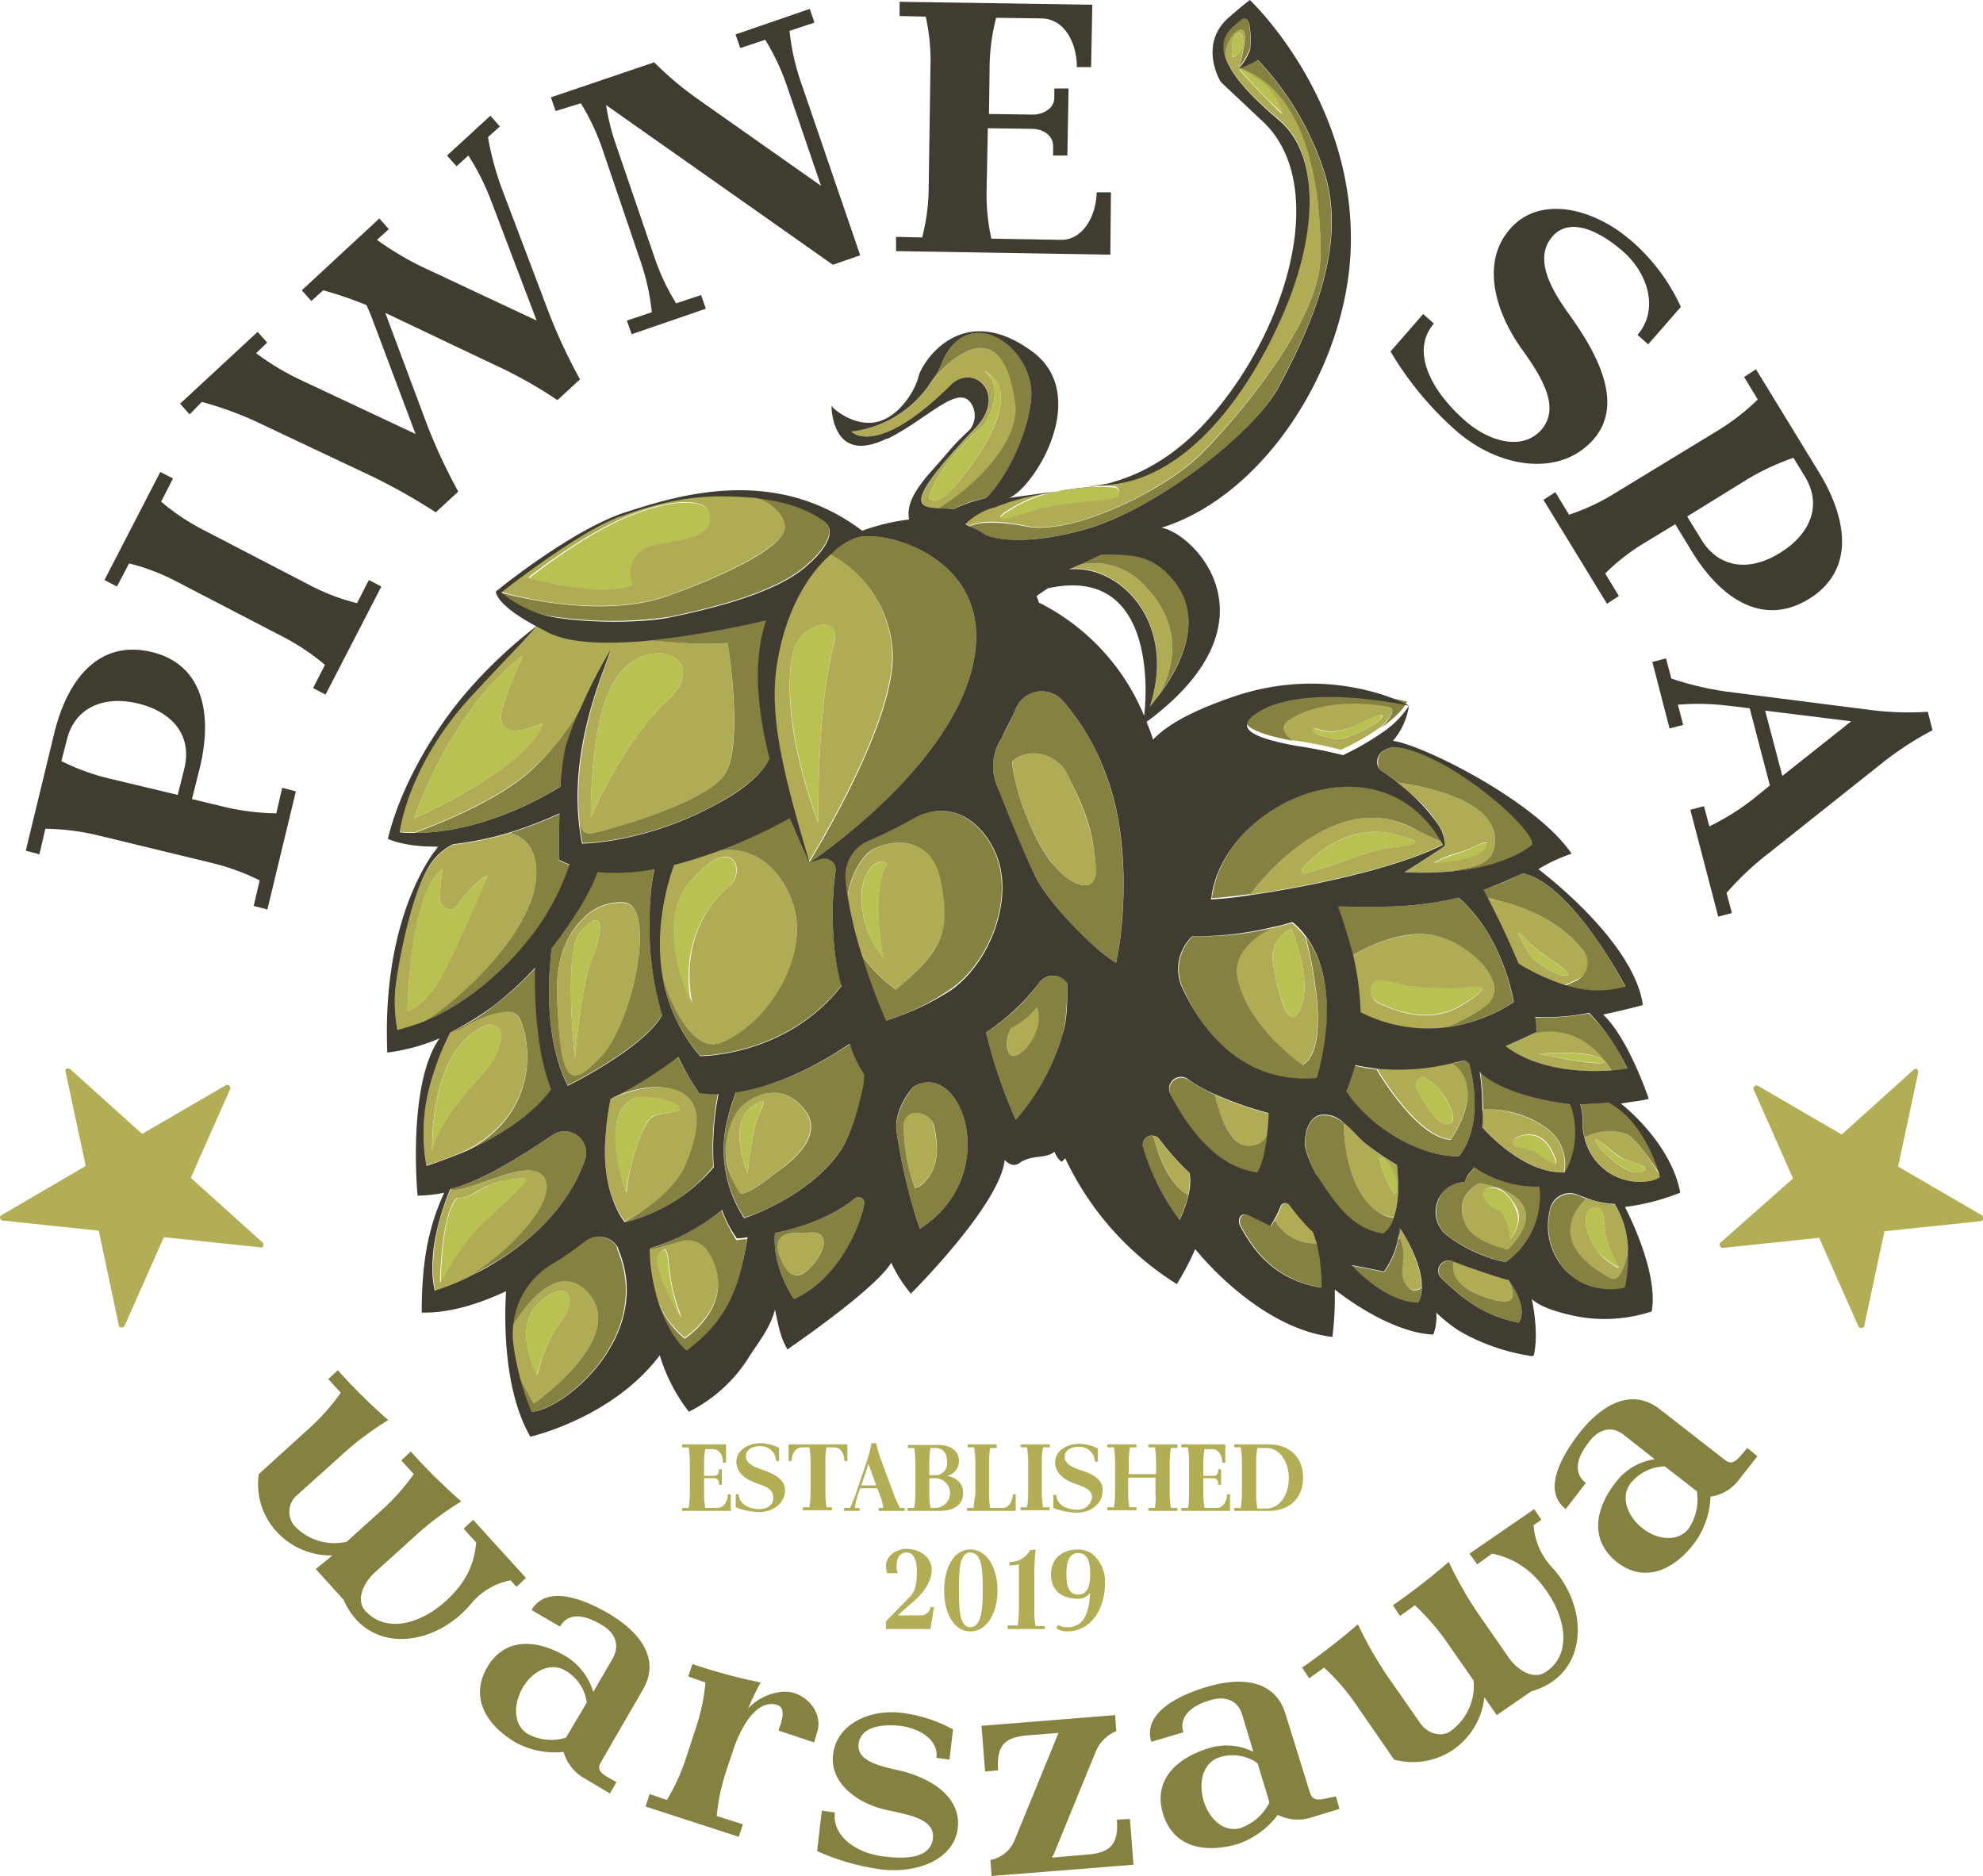
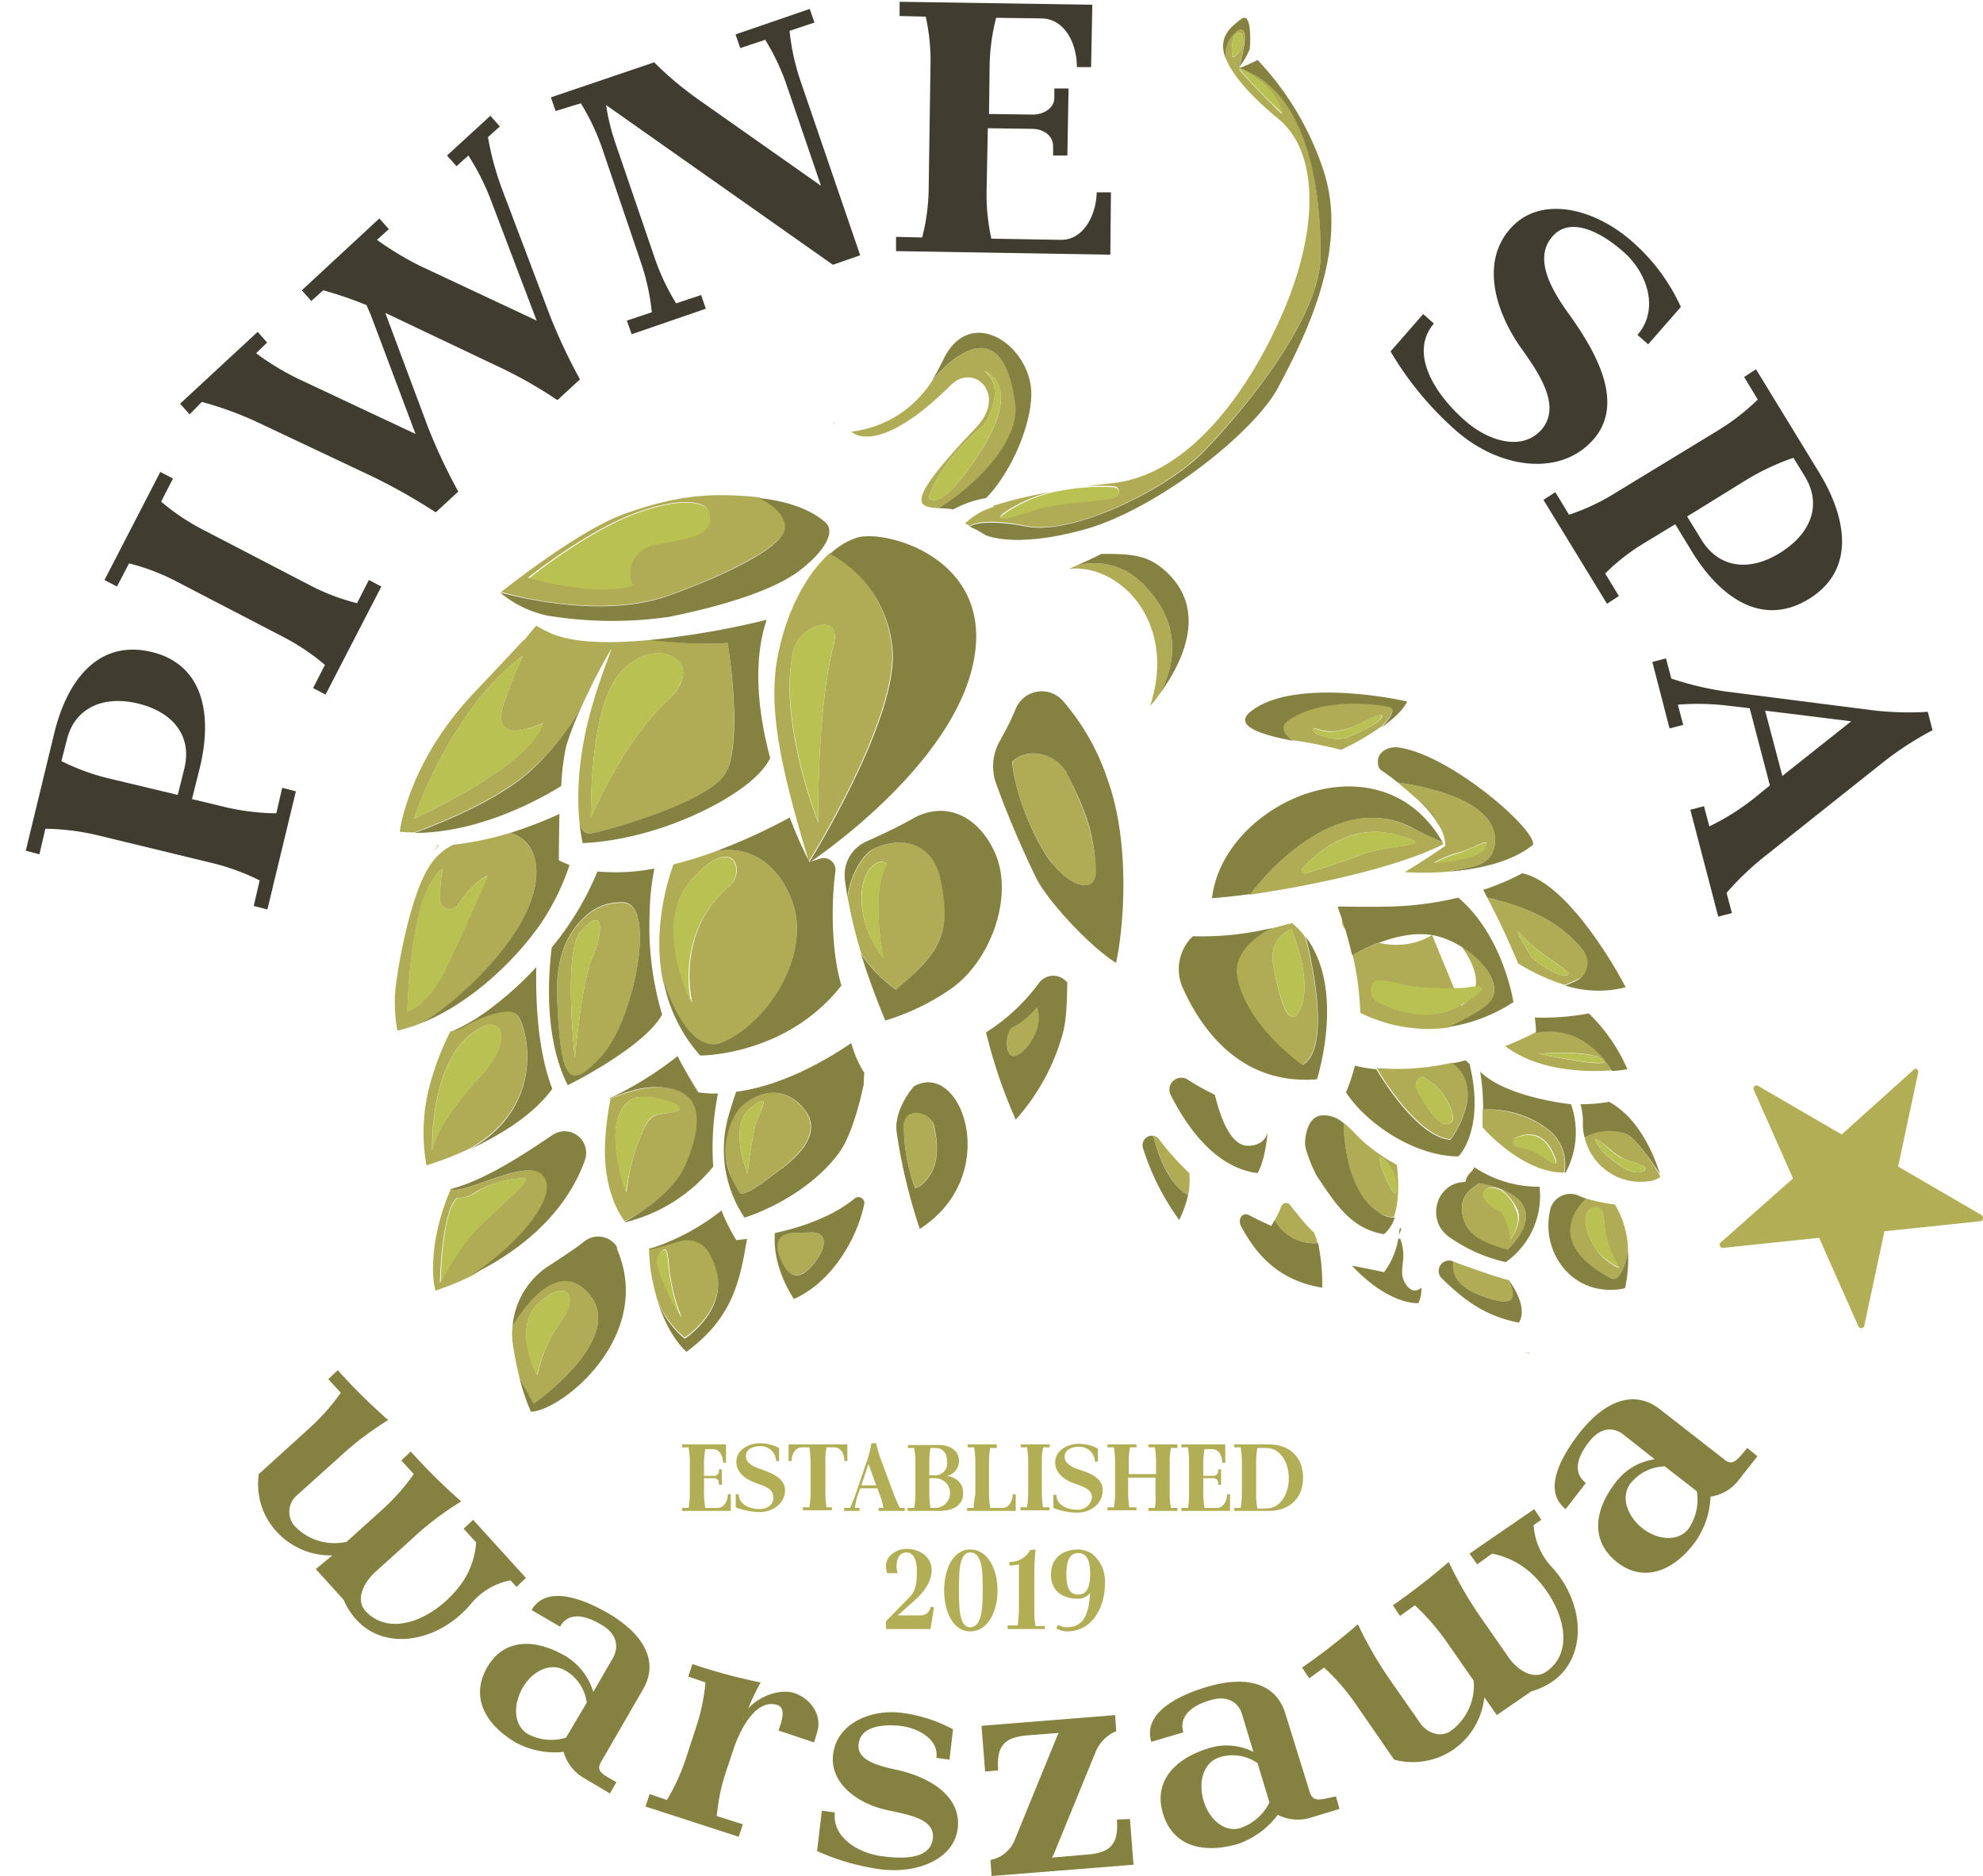
<svg xmlns="http://www.w3.org/2000/svg" width="334.04" height="316" viewBox="0 0 334.04 316">
  <g id="Layer_2" data-name="Layer 2">
    <g id="Layer_1-2" data-name="Layer 1">
      <path d="M178,82.8l-1.7.3,1.7-.3Z" fill="none" />
      <path d="M167.44,85.3h-.1C167.34,85.4,167.34,85.4,167.44,85.3Z" fill="none" />
      <path d="M213.34,254c2.4,0,3.8-2.5,3.8-5.1s-1.4-5.1-3.8-5.1h-1.5a16.35,16.35,0,0,0-.2,2.2v5.7a15,15,0,0,0,.2,2.2h1.5Z" fill="none" />
      <path d="M176.44,99.1l-1.9,1.3a10,10,0,0,0,.4,1.1,37.18,37.18,0,0,1,17.7,19C193.24,116.6,194.54,95.1,176.44,99.1Z" fill="none" />
      <path d="M159.44,246.1a2,2,0,0,0-2-2.3h-.8a16.35,16.35,0,0,0-.2,2.2v2.3h1C158.84,248.4,159.44,247.5,159.44,246.1Z" fill="none" />
      <path d="M182.44,261.6c-1.7,0-2,1.6-2,3.5s.4,3.5,2,3.5,2-1.6,2-3.5S184,261.6,182.44,261.6Z" fill="none" />
      <polygon points="145.14 250.2 147.64 250.2 146.34 246.6 145.14 250.2" fill="none" />
      <path d="M72.84,213.7c.1-1.2.1-2.6.3-4.1A28.28,28.28,0,0,0,72.84,213.7Z" fill="none" />
      <path d="M286.74,90.9c3,4.9,8.2,5.3,13.3,2.2s7.1-8,4.1-12.9l-1.9-3.1a36,36,0,0,0-7.7,3.6L284.34,87Z" fill="none" />
      <path d="M160,251.5a2.29,2.29,0,0,0-2.4-2.5h-1v2.8a15,15,0,0,0,.2,2.2h.8A2.34,2.34,0,0,0,160,251.5Z" fill="none" />
      <polygon points="311.84 121.5 297.34 119.6 300.14 130.7 311.84 121.5" fill="none" />
      <path d="M90.24,105.6c-.4.4-1.1,1.2-2.3,2.6a2.18,2.18,0,0,0,.5-.4C89,107,89.64,106.3,90.24,105.6Z" fill="none" />
      <path d="M104.44,86.9q-1.5.6-3.3,1.5l3.3-1.5Z" fill="none" />
      <path d="M30,134l1.1-4.4c1.3-5.5-2-9.6-7.8-11s-10.6.6-12,6.2l-.8,3.5a37.46,37.46,0,0,0,7.9,2.9Z" fill="none" />
      <path d="M95.24,281.4c-2.5-1.5-5.6.2-7.2,2.9s-1.6,6.3.9,7.8a8.41,8.41,0,0,0,6.4.6l3.5-5.9A8.13,8.13,0,0,0,95.24,281.4Z" fill="none" />
      <path d="M162.44,261.6c-1.9,0-1.9,3.4-1.9,6.3s0,6.3,1.9,6.3c2.1,0,2.1-3.4,2.1-6.3S164.44,261.6,162.44,261.6Z" fill="none" />
      <path d="M280.44,247a7.34,7.34,0,0,0-5.8,2.9c-1.8,2.3-.5,5.6,2,7.5s6,2.4,7.8.1a8.33,8.33,0,0,0,1.5-6.3Z" fill="none" />
      <path d="M205.44,296.1c-2.8.9-3.6,4.3-2.7,7.3s3.6,5.4,6.3,4.6a8.45,8.45,0,0,0,4.8-4.3l-2-6.6A7.3,7.3,0,0,0,205.44,296.1Z" fill="none" />
      <path d="M116,254h-1.1v.5h8.2v-2.8h-.5c0,1.2-.7,2.3-1.7,2.3h-2.1a16.35,16.35,0,0,1-.2-2.2V249h1.7a.77.77,0,0,1,.8.7v.4h.5v-2.6h-.5v.4a.77.77,0,0,1-.8.7h-1.7v-2.3a15,15,0,0,1,.2-2.2h1.3c1.1,0,1.7,1.1,1.7,2.3h.5v-3.1h-7.4v.5H116a16.35,16.35,0,0,1,.2,2.2v5.7A16.41,16.41,0,0,1,116,254Z" fill="#b2ae55" />
      <path d="M127.94,254.2c-1.8,0-3.5-.9-3.5-2.5h-.5v2.2a11.4,11.4,0,0,0,4,.8c2.3,0,4.3-1.5,4.3-3.7,0-1.9-2-2.8-4-3.5-1.2-.4-2.6-1-2.6-2.2s1.2-1.7,2.4-1.7a2.59,2.59,0,0,1,2.7,2.5h.5v-2.2a7.22,7.22,0,0,0-3.2-.8c-2,0-4,1.2-4,3.1s1.6,3,3.3,3.6c1.3.5,2.9.9,2.9,2.3C130.44,253.4,129.24,254.2,127.94,254.2Z" fill="#b2ae55" />
      <path d="M139.24,243.8h1.3c1.1,0,1.7,1.1,1.7,2.3h.5v-2.8h-9.9v2.8h.5c0-1.2.7-2.3,1.7-2.3h1.3a16.35,16.35,0,0,1,.2,2.2v5.7a15,15,0,0,1-.2,2.2h-1.1v.5h4.9v-.5h-.9a16.35,16.35,0,0,1-.2-2.2V246A8.58,8.58,0,0,1,139.24,243.8Z" fill="#b2ae55" />
      <path d="M148,254.5h4.4V254h-.8a21.4,21.4,0,0,1-1-2.2l-2.3-6.2a18.24,18.24,0,0,1-.7-2.5h-.8a22.68,22.68,0,0,1-.6,2.5l-2.1,6.2c-.3.8-.6,1.5-.9,2.2h-1v.5h2.6V254H144a14.19,14.19,0,0,1,.5-2.2l.4-1.1h2.9l.4,1.1a9,9,0,0,1,.6,2.2H148v.5Zm-2.9-4.3,1.2-3.6,1.3,3.6Z" fill="#b2ae55" />
      <path d="M162.24,251.5c0-1.7-1.1-2.6-2.7-2.9a2.56,2.56,0,0,0,2-2.5c0-1.8-1.5-2.7-3.5-2.7h-5.1v.5H154a16.35,16.35,0,0,1,.2,2.2v5.7a15,15,0,0,1-.2,2.2h-1.1v.5h5.4C160.54,254.5,162.24,253.6,162.24,251.5Zm-5.7-5.4a15,15,0,0,1,.2-2.2h.8c1.3,0,2,.9,2,2.3a2,2,0,0,1-2,2.3h-1Zm.2,7.9a16.35,16.35,0,0,1-.2-2.2V249h1a2.5,2.5,0,0,1,0,5Z" fill="#b2ae55" />
      <path d="M164,254h-1.1v.5h8.2v-2.8h-.5c0,1.2-.7,2.3-1.7,2.3h-2.1a16.35,16.35,0,0,1-.2-2.2v-5.7a15,15,0,0,1,.2-2.2h1.1v-.6H163v.5h1.1a16.35,16.35,0,0,1,.2,2.2v5.7A20.79,20.79,0,0,0,164,254Z" fill="#b2ae55" />
      <path d="M175.74,243.8h1.1v-.5h-4.9v.5H173a16.35,16.35,0,0,1,.2,2.2v5.7a15,15,0,0,1-.2,2.2h-1.1v.5h4.9v-.5h-1.1a16.35,16.35,0,0,1-.2-2.2V246A8.58,8.58,0,0,1,175.74,243.8Z" fill="#b2ae55" />
      <path d="M181.94,247.6c-1.2-.4-2.6-1-2.6-2.2s1.2-1.7,2.4-1.7a2.59,2.59,0,0,1,2.7,2.5h.5V244a7.22,7.22,0,0,0-3.2-.8c-2,0-4,1.2-4,3.1s1.6,3,3.3,3.6c1.3.5,2.9.9,2.9,2.3a2.35,2.35,0,0,1-2.5,2.1c-1.8,0-3.5-.9-3.5-2.5h-.5V254a11.4,11.4,0,0,0,4,.8c2.3,0,4.3-1.5,4.3-3.7C185.84,249.1,183.84,248.2,181.94,247.6Z" fill="#b2ae55" />
      <path d="M194.54,254h-1.1v.5h4.9V254h-1.1a16.35,16.35,0,0,1-.2-2.2v-5.7a15,15,0,0,1,.2-2.2h1.1v-.6h-4.9v.5h1.1a16.35,16.35,0,0,1,.2,2.2v2.3h-4.6V246a15,15,0,0,1,.2-2.2h1.1v-.5h-4.9v.5h1.1a16.35,16.35,0,0,1,.2,2.2v5.7a15,15,0,0,1-.2,2.2h-1.1v.5h4.9v-.5h-1.2a16.35,16.35,0,0,1-.2-2.2v-2.8h4.6v2.8A8.68,8.68,0,0,1,194.54,254Z" fill="#b2ae55" />
      <path d="M200.14,254H199v.5h8.2v-2.8h-.5c0,1.2-.7,2.3-1.7,2.3h-2.1a16.35,16.35,0,0,1-.2-2.2V249h1.7a.77.77,0,0,1,.8.7v.4h.5v-2.6h-.5v.4a.77.77,0,0,1-.8.7h-1.7v-2.3a15,15,0,0,1,.2-2.2h1.3c1.1,0,1.7,1.1,1.7,2.3h.5v-3.1H199v.5h1.1a16.35,16.35,0,0,1,.2,2.2v5.7A16.41,16.41,0,0,1,200.14,254Z" fill="#b2ae55" />
      <path d="M209,254h-1.1v.5h5.8c3.5,0,5.8-2.1,5.8-5.6s-2.3-5.6-5.8-5.6h-5.8v.5H209a16.35,16.35,0,0,1,.2,2.2v5.7A16.41,16.41,0,0,1,209,254Zm2.6-7.9a15,15,0,0,1,.2-2.2h1.5c2.4,0,3.8,2.5,3.8,5.1s-1.4,5.1-3.8,5.1h-1.5a16.35,16.35,0,0,1-.2-2.2Z" fill="#b2ae55" />
      <path d="M157.34,270.7h-.6a1.62,1.62,0,0,1-1.6,1.4h-3.9l2.7-2.4c1.6-1.4,3-3.2,3-5.3s-2-3.5-4.2-3.5c-1.8,0-3.5,1.2-3.5,2.9a5,5,0,0,0,.2,1.2h1.8a2.54,2.54,0,0,1-.2-1.2c0-1.3.5-2.3,1.7-2.3s1.7,1.5,1.7,2.9c0,1.7,0,3.4-1.2,4.6l-4,4.1v1.3h7.5Z" fill="#b2ae55" />
      <path d="M163.44,261c-3,0-4.4,3.5-4.4,6.9s1.4,6.9,4.4,6.9,4.6-3.4,4.6-6.9S166.44,261,163.44,261Zm0,13.1c-1.9,0-1.9-3.4-1.9-6.3s0-6.3,1.9-6.3c2.1,0,2.1,3.4,2.1,6.3S165.44,274.1,163.44,274.1Z" fill="#b2ae55" />
      <path d="M176.14,273.9h-1.7a13.2,13.2,0,0,1-.2-2.8v-6.4c0-1.2.1-2.5.2-3.7l-.9.1a3.84,3.84,0,0,1-3.5,2v.6a7.77,7.77,0,0,0,1.6-.2V271a26.35,26.35,0,0,1-.2,2.8h-1.7v.6H176v-.5Z" fill="#b2ae55" />
      <path d="M179.74,274.1a2.82,2.82,0,0,1-1.5-.4l-.3.6a3.74,3.74,0,0,0,1.8.5c4.1,0,6.4-3.8,6.4-8.2a6,6,0,0,0-2.2-4.9,4.76,4.76,0,0,0-2.3-.7c-2.7,0-4.6,1.5-4.6,4.2s1.8,4.1,4.6,4.1a2.46,2.46,0,0,0,2-1C183.44,271.5,182.74,274.1,179.74,274.1Zm1.9-5.5c-1.7,0-2-1.6-2-3.5s.4-3.5,2-3.5,2,1.6,2,3.5S183.24,268.6,181.64,268.6Z" fill="#b2ae55" />
      <path d="M7.64,139.6a40.15,40.15,0,0,1,8.4,1l19.8,4.8a37.46,37.46,0,0,1,7.9,2.9l-1,4.3,2.3.6,4.8-19.9-2.3-.6-1,4.3a40.15,40.15,0,0,1-8.4-1l-5.8-1.4,1.3-5.2c2.3-9.4.4-17.6-8.2-19.6s-14,4.3-16.3,13.7l-4.8,19.8,2.3.6Zm3.6-14.9c1.3-5.5,6.2-7.6,12-6.2s9.2,5.4,7.8,11l-1.1,4.4-11.7-2.8a37.46,37.46,0,0,1-7.9-2.9Z" fill="#403c30" />
      <path d="M21.74,94.9a35.79,35.79,0,0,1,7.9,3l18.1,9.4a37.26,37.26,0,0,1,7,4.7l-2,3.9,2.1,1.1,9.4-18.2-2.1-1.1-2,3.9a35.79,35.79,0,0,1-7.9-3l-18.1-9.4a37.26,37.26,0,0,1-7-4.7l2-3.9L27,79.5l-9.4,18.2,2.1,1.1Z" fill="#403c30" />
      <path d="M34,67.7a59.21,59.21,0,0,1,8.9,3.2l19.9,9.4a99.82,99.82,0,0,1,10.6,6l3.8-3.5A93.26,93.26,0,0,1,72,71.7l-7.1-19,18.3,8.7a75,75,0,0,1,10.7,6l3.8-3.5a93.26,93.26,0,0,1-5.2-11.1l-7.8-20.6a49.18,49.18,0,0,1-2.5-9.1l2-1.8-1.6-1.8-7.3,6.7,1.6,1.8,2-1.8a40.6,40.6,0,0,1,3.9,7.8l7.6,20L71,44.9a51.36,51.36,0,0,1-7.5-4.5l2-1.8-1.6-1.8L50.84,48.9l1.6,1.8,2-1.8a62.82,62.82,0,0,1,7.3,2.5l.7,1.6L70,73.1,50.64,64a43.84,43.84,0,0,1-7.5-4.5L45,57.7l-1.6-1.8L30.34,68l1.6,1.8Z" fill="#403c30" />
      <path d="M97.84,17.4a37.66,37.66,0,0,1,3.6,7.6L108,44.3a38.36,38.36,0,0,1,1.8,8.3l-4.2,1.4.8,2.3,12.5-4.3-.8-2.3-4.2,1.4a37.66,37.66,0,0,1-3.6-7.6l-6.6-19.3a36.3,36.3,0,0,1-1.6-6.5l38.2,26.9,4.6-1.6-10.1-29.5A38.36,38.36,0,0,1,133,5.2l4.2-1.4-.8-2.3-12.5,4.3.8,2.3,4.2-1.4a37.66,37.66,0,0,1,3.6,7.6l5.8,17-20.6-14.5a56.85,56.85,0,0,1-7.5-6.3l-17.4,5.9.8,2.3Z" fill="#403c30" />
      <path d="M187.14,32.4h-2.4c-.1,4.1-2.4,8.1-6.1,8L167,40.2a34.19,34.19,0,0,1-.8-8.4l.2-10.2,7.4.1c1.9,0,3.6,1.1,3.6,2.9v1.6h2.4l.2-11.3h-2.4v1.6c0,1.7-1.8,2.8-3.6,2.8l-7.4-.1.1-7.8a34.6,34.6,0,0,1,1.1-8.4l7.7.1c3.8.1,5.9,4.1,5.9,8.2h2.4L184,.8,151.54.3V2.7l4.4.1a34.19,34.19,0,0,1,.8,8.4l-.3,20.4a34.6,34.6,0,0,1-1.1,8.4l-4.4-.1v2.4l36.1.6Z" fill="#403c30" />
      <path d="M245.34,72.6c7.1,6.2,17.4,7.9,23.1,1.4,5.2-6,.7-14.4-4.3-21.3-3-4.2-5.8-9.3-2.6-12.9,2.9-3.3,7.9-.9,11.8,2.5,4.4,3.8,6.1,10,2.5,14.1l1.8,1.6,5.5-6.3a32.39,32.39,0,0,0-8.3-11.1c-6.4-5.6-15.5-7.8-20.5-2-4.8,5.5-2.6,13.6,1.8,19.9,3.3,4.6,6.9,10,3.5,13.9-3.2,3.6-8.8,2-12.8-1.5-5.5-4.8-9.4-11.6-5.3-16.4l-1.8-1.6-5.5,6.3A55.09,55.09,0,0,0,245.34,72.6Z" fill="#403c30" />
      <path d="M272,83.1a36,36,0,0,1-7.7,3.6L262,82.9l-2,1.3,10.7,17.5,2-1.3-2.3-3.8a34.31,34.31,0,0,1,6.7-5.2l5.1-3.1,2.8,4.6c5.1,8.3,12.2,12.6,19.7,8s6.8-12.9,1.8-21.2l-10.7-17.5-2,1.3,2.3,3.8a37.57,37.57,0,0,1-6.7,5.2Zm30.1-6,1.9,3.1c3,4.9,1,9.7-4.1,12.9s-10.3,2.7-13.3-2.2l-2.4-3.9,10.2-6.3A41.21,41.21,0,0,1,302.14,77.1Z" fill="#403c30" />
      <path d="M281.54,114.3l-.9-3.4-2.3.6,2.9,11.2,2.3-.6-.9-3.4a42.2,42.2,0,0,1,8.7.2l3.4.4,3.4,13-2.7,2.2a41.17,41.17,0,0,1-7.5,4.7l-.9-3.4-2.3.6,4.7,18,2.3-.6-.9-3.4a48.78,48.78,0,0,1,7-6.6l19.5-15.5a54.64,54.64,0,0,1,8.2-5.3l-.8-3.1a51.39,51.39,0,0,1-9.6-.3l-24.3-3.1A52.69,52.69,0,0,1,281.54,114.3Zm30.3,7.2-11.6,9.2-2.9-11Z" fill="#403c30" />
      <path d="M87,267.3l1.6-1.5-8.9-9.8-1.6,1.5,2.1,2.3a13.52,13.52,0,0,1-3.2,7.9c-4.4,5.3-11.4,8-15.4,3.7-1.7-1.8-.5-4.6,1.5-6.5l6.2-5.6a51.79,51.79,0,0,1,8.4-6.4,96.18,96.18,0,0,1-8.5-8.4l-1.6,1.5,2.1,2.3a35.33,35.33,0,0,1-5.1,5.8l-6.2,5.6a9.21,9.21,0,0,1-8.9-2.8,3.67,3.67,0,0,1,.6-5.1l6.9-6.2a51.79,51.79,0,0,1,8.4-6.4,96.18,96.18,0,0,1-8.5-8.4l-1.6,1.5,2.1,2.3a35.33,35.33,0,0,1-5.1,5.8l-8.7,7.9a11.78,11.78,0,0,0,3,9.7,12.33,12.33,0,0,0,9.4,4l-2.8,2.3,4.7,5.2a11.55,11.55,0,0,0,2.1,3.3c5,5.5,14,3.7,19.3-2.6a11.4,11.4,0,0,1,6.7-4Z" fill="#858140" />
      <path d="M108.24,284.7c3-5-.1-9.6-5.7-12.9-4.8-2.8-10.6-4.7-13-.6l4.8,2.8c1.4-2.5,4.2-2,7-.3,2.3,1.3,3.1,3.4,1.9,5.6l-3.3,5.7a10.59,10.59,0,0,0-4.6-6c-5.3-3.1-10.5-3-13.3,1.9s-.4,9.5,4.8,12.6a13.94,13.94,0,0,0,8.1,1.6,7.43,7.43,0,0,0,3.6,4.5l4.2,2.5,1.1-1.9c-2-1.2-3.6-1.7-2.6-3.4Zm-12.9,8a8.41,8.41,0,0,1-6.4-.6c-2.5-1.5-2.5-5-.9-7.8s4.7-4.4,7.2-2.9a7.31,7.31,0,0,1,3.6,5.4Z" fill="#858140" />
      <path d="M133.84,285.2c-2.4-.8-6,.5-7.8,2.6a35.48,35.48,0,0,1,2.1-4.4,93,93,0,0,1-11.5-3.1l-.7,2.1,2.9,1a33.2,33.2,0,0,1-1.6,7.6l-1.7,5.2a34.18,34.18,0,0,1-3.2,7l-2.9-1-.7,2.1,15.7,5.1.7-2.1-4.4-1.4a33.2,33.2,0,0,1,1.6-7.6l1.2-3.6c1.3-3.9,4-8.6,7.4-7.5,1.5.5.8,2.6.2,4.3l6,2,.5-1.7C138.54,289.1,136.74,286.2,133.84,285.2Z" fill="#858140" />
      <path d="M150.94,298.1c-3.1-.7-6.7-1.6-6.3-4.4s3.7-3.3,6.9-3c3.4.4,6.6,2.4,6.2,5.4l2.2.3.6-5.1a24.53,24.53,0,0,0-8.8-2.8c-5.4-.6-10.8,2-11.4,7-.6,4.8,4,8.3,9.1,9.4,3.7.8,8.1,1.5,7.7,4.8s-4.5,3.5-8.3,3c-4.5-.5-8.7-3.4-8.2-7.4l-2.2-.3-.8,6.8a38.68,38.68,0,0,0,10.9,3.1c6,.7,12.2-1.7,12.8-7S156.64,299.3,150.94,298.1Z" fill="#858140" />
      <path d="M188.14,306.5c.3,4.1-1,5.6-5.1,5.9l-5.8.5a.76.76,0,0,1,.2-.4l7.2-17.6a6.45,6.45,0,0,1,3.4-3.3l-.2-2.7-22.5,1.8.6,7.7,2.2-.2c-.3-4.1,1-5.6,5.1-5.9l5.1-.4c-.1.1-.1.3-.2.4l-7.2,17.6a5.47,5.47,0,0,1-4.1,3.4l.2,2.7,23.9-1.9-.6-7.7Z" fill="#858140" />
      <path d="M220.64,301.9l-4.1-13.2c-1.7-5.6-7.2-6.4-13.4-4.5-5.3,1.6-10.6,4.6-9.2,9.2l5.4-1.6c-.8-2.7,1.4-4.5,4.5-5.4,2.5-.8,4.7,0,5.4,2.4l1.9,6.3a10,10,0,0,0-7.6-.6c-5.8,1.8-9.3,5.7-7.6,11.1s6.7,6.7,12.6,5a14.13,14.13,0,0,0,6.7-4.9,7.54,7.54,0,0,0,5.8.4l4.6-1.4-.6-2.1C222.74,303,221.24,303.8,220.64,301.9Zm-11.6,6c-2.8.9-5.4-1.5-6.3-4.6s-.1-6.4,2.7-7.3a7.3,7.3,0,0,1,6.4,1l2,6.6A8.45,8.45,0,0,1,209,307.9Z" fill="#858140" />
      <path d="M258.34,256.9l1.3-.9-1.2-1.8-10.9,7.5,1.3,1.8,2.5-1.8a13.76,13.76,0,0,1,7.5,4.2c4.7,5.1,6.5,12.4,1.6,15.7-2,1.4-4.7-.1-6.3-2.4l-4.8-6.9a64.56,64.56,0,0,1-5.3-9.2,112.24,112.24,0,0,1-9.4,7.3l1.2,1.8,2.5-1.8a40,40,0,0,1,5.1,5.8l4.8,6.9a9.43,9.43,0,0,1-3.9,8.5c-1.6,1.1-3.8.4-5-1.2l-5.3-7.6a64.56,64.56,0,0,1-5.3-9.2,112.24,112.24,0,0,1-9.4,7.3l1.2,1.8,2.5-1.8a35.33,35.33,0,0,1,5.1,5.8l6.7,9.7a12.14,12.14,0,0,0,10-1.7,12.3,12.3,0,0,0,5.2-8.8l2.1,3,5.8-4a12.25,12.25,0,0,0,3.5-1.6c6.1-4.2,5.5-13.4-.1-19.4A11.47,11.47,0,0,1,258.34,256.9Z" fill="#858140" />
      <path d="M290.54,245.9l-10.9-8.5c-4.6-3.6-9.6-1.1-13.6,4-3.4,4.4-6.1,9.8-2.3,12.8l3.4-4.4c-2.3-1.8-1.4-4.5.6-7,1.6-2.1,3.8-2.7,5.8-1.1l5.2,4.1a10,10,0,0,0-6.5,3.8c-3.8,4.8-4.3,10,.1,13.5s9.4,1.7,13.1-3.2a14.1,14.1,0,0,0,2.7-7.8,7.26,7.26,0,0,0,4.9-3l3-3.8-1.7-1.4C292.84,245.6,292,247.1,290.54,245.9Zm-6.1,11.6c-1.8,2.3-5.3,1.9-7.8-.1s-3.7-5.2-2-7.5a7.65,7.65,0,0,1,5.8-2.9l5.4,4.2A8.73,8.73,0,0,1,284.44,257.5Z" fill="#858140" />
-       <path d="M44.34,209.9a.66.66,0,0,0-.1-.6l-12.1-10.9,6.6-14.9a.52.52,0,0,0-.7-.7L23.94,191l-12.1-10.9a.66.66,0,0,0-.6-.1.37.37,0,0,0-.2.5l3.4,15.9L.24,204.7a.37.37,0,0,0-.2.5.43.43,0,0,0,.4.4l16.2,1.7L20,223.2a.43.43,0,0,0,.4.4h.1a.55.55,0,0,0,.5-.3l6.6-14.9,16.2,1.7A.37.37,0,0,0,44.34,209.9Z" fill="#b2ae55" />
      <path d="M333.84,204.7l-14.1-8.2,3.4-15.9a.76.76,0,0,0-.2-.5.47.47,0,0,0-.6.1l-12.1,10.9-14.1-8.2a.47.47,0,0,0-.6.1c-.2.1-.2.4-.1.6l6.6,14.9-12.2,10.8c-.2.1-.2.4-.1.6a.55.55,0,0,0,.5.3l16.2-1.7,6.6,14.9a.55.55,0,0,0,.5.3h.1a.43.43,0,0,0,.4-.4l3.4-15.9,16.2-1.7a.43.43,0,0,0,.4-.4A.85.85,0,0,0,333.84,204.7Z" fill="#b2ae55" />
      <path d="M91.84,198.4c-2.3-4-13.4,3-15.9,1.9a37,37,0,0,0-2.7,9.3,31.65,31.65,0,0,0-.3,4.1,15.53,15.53,0,0,0,.4,3.7,44.35,44.35,0,0,0,6.5-2.7C85.54,211,94.14,202.4,91.84,198.4ZM79,208.4a47.06,47.06,0,0,0-4.9,7.7s.2-11.7,2.8-14.3a5.12,5.12,0,0,0,3.2-1,16,16,0,0,1,8.3-2.3C89.84,198.7,81.84,205.1,79,208.4Z" fill="#afac55" />
      <path d="M121.54,175.6c7.9-3.1,15-14.6,12-23.5-2.1-6.1-6.9-9.9-13-8.7h0a65.83,65.83,0,0,1-7.1,2.2c-1,2.8-3.5,10.8-1.8,19.5C112.14,166.5,116,177.8,121.54,175.6Zm-5.2-27.2c7.4-8.5,9.3-1.5,6.6.8-9.4,7.9-6.3,19.7-6.3,19.7S109.84,155.8,116.34,148.4Z" fill="#afac55" />
      <path d="M258.64,173.9a43.19,43.19,0,0,1-5.1,2.3c5.6,4.3,13.8,4.4,17.9,4.1C267.34,173.7,262.24,173.3,258.64,173.9Zm.5,3.6s8.4-.8,10.8,1S259.14,177.5,259.14,177.5Z" fill="#afac55" />
      <path d="M167.34,85.4h0a11.72,11.72,0,0,0-4.8,2.8,3,3,0,0,1,.8.4h0s1.8-1.6,9.6,0,23.5-6.2,29.6-12.4,19.8-22.2,19.9-33.1-2-27.8-13.6-31.8h-.1v-.1s2.4-8.3-.6-5.9a5.21,5.21,0,0,0-1.7,4.4c.9,2.4,3.4,5.8,9,10.4,6.9,5.8,6.6,18.9.6,32.7s-16.2,27.4-28.8,28.6c-1.5.2-2.9.3-4.2.5a35.22,35.22,0,0,1,4.6,0,.88.88,0,0,1,.3,1.7c-1.9.7-9.6.8-13.5,2.1-9.3,3.1-4.9.4-4.9.4a23,23,0,0,1,8.4-3.4c-.5.1-1,.2-1.6.3a69.69,69.69,0,0,0-9,2.2Zm40.2-76.2s-.3-2.7.8-3.5,1.6,1.8.3,3.2S207.54,9.2,207.54,9.2Zm1.3,2.6s-.7-1.1,2.9,1.5a9.76,9.76,0,0,1,4.2,5.9C213.34,16.8,209,12.1,208.84,11.8Z" fill="#afac55" />
      <path d="M267.24,201.9h0s-8.4,6.8,4.1,13.4c1.9,1,2.9-4.4,2.9-4.6a15.41,15.41,0,0,0-2.2-7.8A31.68,31.68,0,0,1,267.24,201.9Zm3,10.1c-1.7-1.4-3.6-5.1-3-7.3a1.5,1.5,0,0,1,2.5-.9c.4.4.6,3.2.7,4a19,19,0,0,0,2.1,5.4S273.44,214.5,270.24,212Z" fill="#afac55" />
-       <path d="M235.54,208.1a4.33,4.33,0,0,1-.1.5l.3-.1c1.4,3.6-.5,5.4.9,7.6,1,1.6,2.1,1.3,2.8.7,0-3.7-2.4-8-3.5-9.8A4.87,4.87,0,0,1,235.54,208.1Z" fill="#afac55" />
      <path d="M115.54,196.3c2.5-5.9,3.7-12.3-3.5-13.1-3.6-.4-7.5,1.2-9.2,1.9a50.86,50.86,0,0,0-.8,5.8c-.9,9.4,2.7,14.2,3.2,14.8h0C108,204.3,113.64,200.7,115.54,196.3Zm-9-11.2c2.2-1.2,10.3,1.3,7.3,2.1-3.3.9-4.2-.4-6.1,4.6a34.39,34.39,0,0,0-2.2,9.1S100.74,188.3,106.54,185.1Z" fill="#afac55" />
      <path d="M221.94,209.4a12.66,12.66,0,0,0-.6-1.8,18.41,18.41,0,0,1-1.9-2c-.7-.8-1.4-1.7-2.1-2.6a.86.86,0,0,0-1.5.2,16.27,16.27,0,0,1-1.1,2.3A7.53,7.53,0,0,0,221.94,209.4Z" fill="#afac55" />
      <path d="M170.24,173.2h0a5.35,5.35,0,0,0-.4,3.8c.6,3.1,6.6-2.7,4.9-7.3A15.2,15.2,0,0,1,170.24,173.2Z" fill="#afac55" />
      <path d="M137,207.6c-1,0-2.8.1-2.8.1s-4.4-.4-3,3.7c1.6,4.7,3.9,3.5,5.1,2.3C138.94,211.1,139.84,207.8,137,207.6Z" fill="#afac55" />
      <path d="M179.54,129.8l-.1-.1c-2.2-3.1-6.5-3.7-8.9-1.4.4,5.6,3.9,13.6,6.7,17.1,3.4,4.3,7.7,5.3,7.4.7C184,138.8,182,135.2,179.54,129.8Z" fill="#afac55" />
      <path d="M130.94,110.9c-1.6,9,.8,19.1,5.3,34.2,0,0,15.1-24.2,14-35.9a20.49,20.49,0,0,0-10.4-16.1C135.84,96.7,132.44,102.9,130.94,110.9Zm9.5-2.3c-2.9,11.2-2.6,30-2.6,30s-6.9-17.2-4.2-29C134.64,105.3,141.94,102.9,140.44,108.6Z" fill="#afac55" />
      <path d="M152.24,189.5a30.42,30.42,0,0,0,1.9,10.5c.3,0,.7,0,.9-.3,2.4-2,3.5-4.9,2.2-10.2C156.74,187.1,152.24,186.3,152.24,189.5Z" fill="#afac55" />
      <path d="M124.94,186.3c-1.8,1.5-2.7,4.9-2.8,7.3v.3h0a16.55,16.55,0,0,0,2.3,6.9c.7,1.3,5.8-3,7.2-4,6.2-4.7,5.4-8.1,3.6-10.2C132,182.8,127.84,183.8,124.94,186.3Zm2.3,3.2a69.22,69.22,0,0,0-1.3,8.2s-3.4-8.1.5-11.1S127.94,187.1,127.24,189.5Z" fill="#afac55" />
      <path d="M151,166.7c7.3-6.4,9.4-9.4,7.5-18.5-1.3-6.4-6.7-7.4-11.3-5.2-1.4.7-3.9,3.9-4.4,8.2a82.59,82.59,0,0,0,2.3,9.5A23.65,23.65,0,0,0,151,166.7Zm-1.6-21.1c-2.9,4.8-.6,15.7-.6,15.7a16.45,16.45,0,0,1-3.7-10.2C145.24,145.8,148.44,144.3,149.44,145.6Z" fill="#afac55" />
      <path d="M99.34,218.1c-5.8-7.2-12.5,4.3-13,5.3a12.19,12.19,0,0,0,0,2.7,60,60,0,0,0,1.2,6.1,41.09,41.09,0,0,0,2.4,4.2S105.44,225.6,99.34,218.1Zm-8.6,1.4c4.6-4.3,6.9-1.3,3.8,3a23.51,23.51,0,0,0-4,9.1S86.14,223.8,90.74,219.5Z" fill="#afac55" />
      <path d="M115.34,225.3s9.3-5.9,4-14.6a4.18,4.18,0,0,0-4.8-1.8c-1.4.4-3.6,1.1-5.2,1.4a30.07,30.07,0,0,0,.3,3.9,43.48,43.48,0,0,0,1,4.5A15.81,15.81,0,0,0,115.34,225.3Zm-4.4-13.8c1.3-2,1.5-1.1,1.8,2a30.68,30.68,0,0,0,2.1,8.4C114.74,222,109.74,213.2,110.94,211.5Z" fill="#afac55" />
      <path d="M105.14,152.1a8.65,8.65,0,0,0-7,2.8c-3.5,3.4-4.5,8.3-4.3,13.2.6,13.5,1.7,16.1,7.4,10C106.74,172.1,110.64,152.5,105.14,152.1Zm-5.4,9.3c-1.8,4.3-2.9,16.8-2.9,16.8s-2-17.8.9-21.2C102.14,152,101.44,157.5,99.74,161.4Z" fill="#afac55" />
      <path d="M83.44,99.5a1.24,1.24,0,0,1,.3-.2A1.24,1.24,0,0,0,83.44,99.5Z" fill="#afac55" />
      <path d="M160.14,64.9c3.9-3.9,9.6,1.5,4.3,7.1-12.2,12.8-10,13.4-6.3,13.6,6.4-3.9,13.7-11.4,12.9-17.6-2.5-18.5-14-3.9-14-3.9h0a18.61,18.61,0,0,1-13.6,8.6C143.34,72.7,147.64,77.3,160.14,64.9Zm1.4,16.2c-3.7,4.6-5.1,2.8-5.1,2.8s1.1-5.3,9.4-12.4c0,0,3.9-6,0-9C165.84,62.5,174.34,65.1,161.54,81.1Z" fill="#afac55" />
      <path d="M273.94,191a7.86,7.86,0,0,0-7,.6,9.67,9.67,0,0,0,10.6,7.4,4.36,4.36,0,0,0,2.1-.7,1,1,0,0,0-.1-.4C278.14,195.5,275.44,191.6,273.94,191Zm2.5,6.4c-2.4.8-6.6-3.6-6.7-3.7s-1.5-2.1-.8-1.8c1,.4,3.1,2.6,4.4,3.2S278.84,196.6,276.44,197.4Z" fill="#afac55" />
      <path d="M208.34,164.7c1.7,8.5,11,14.7,11,14.7,5.4-3.2.8-20.6.5-21.6a11.85,11.85,0,0,0-2.2-2.3c-1.2.3-2.4.6-3.5.9C214.24,156.3,207.24,159.4,208.34,164.7Zm9.2-8.2h0s4,9.4,1.2,14c-1.9,3.1-3.5-3.5-4.3-8.2A5.19,5.19,0,0,1,217.54,156.5Z" fill="#afac55" />
      <path d="M234,119c-1.2-.3-10.6-1.8-16.8,2.1-2.7,1.7.4,3.7.6,3.6a71,71,0,0,1,8.1,1.6,41,41,0,0,0,6.6-3.8C232.64,122.6,235.74,119.4,234,119Zm-1.3,1.9c-.6,1.2-4.8,2.9-6,3.4a5.65,5.65,0,0,1-3.4-.2s-2.4-.5-2.1-1.3,1.9,1.7,7.2-.6C231.24,120.9,233.34,119.7,232.74,120.9Z" fill="#afac55" />
      <path d="M249.64,218.3c6.7,2.5,5.3-.7,4.5-2.7h0c-1.1-.1-9.2-3-9.3-3.1h0C244.44,214.1,244.94,216.6,249.64,218.3Z" fill="#afac55" />
      <path d="M200.14,201.3a12.22,12.22,0,0,0,.2-3.7,45.27,45.27,0,0,1-5.1-5.7,1.38,1.38,0,0,0-1.1-.6,7.84,7.84,0,0,0,.5,1.4C196.44,198.3,198.64,200.5,200.14,201.3Z" fill="#afac55" />
      <path d="M73.74,142.4c-.2.3-.4.7-.6,1a11.49,11.49,0,0,1,.8-1Z" fill="#afac55" />
-       <path d="M210.34,193c3-.1,3.2-2.4,3.2-2.4a28.53,28.53,0,0,0,.2-3,62.55,62.55,0,0,1-9.1-3.2C205.64,188.5,207.44,193.1,210.34,193Z" fill="#afac55" />
      <path d="M210.54,150.7c9.1-1.3,24.3-4.3,32.6-8.5,0-.1-.1-.2-.2-.3-1.2-.6-4.1-2-5.4-2.6C223.74,132.4,210.54,150.7,210.54,150.7Zm19-6.8c-3.4,1.3-7.3,2.5-9.5,3.2a.55.55,0,0,1-.6-.9c2.5-2.7,8.3-7.8,16.1-5.5C242.74,142.7,234.74,142,229.54,143.9Z" fill="#afac55" />
      <path d="M266.84,160.3c-3.3-4.4-8.6-7.2-14.8-8.7-.6-.1-1-.3-1.5-.4,1.1,2.1,3.3,6.5,5.2,11.1a36.23,36.23,0,0,0,7.8,3.6c.6-.2,1.2-.5,1.9-.8A3.06,3.06,0,0,0,266.84,160.3Zm-3,4c-1.9.3-5.8-3-5.8-3s-4.1-6.6-1.3-3.4S265.74,164,263.84,164.3Z" fill="#afac55" />
      <path d="M97.94,119.1a96.55,96.55,0,0,1,5.1-9.9c-1.3,4-6.8,16.1-5.4,29.6.3.8.9,1.7,1.8,1.6,1.8-.2,19.9-5.1,22.8-10.2,2.3-4.1,1.3-16.1.3-21.9-6.2.5-12.5-.7-14.2-.4-6.2.5-12.2.4-15.9-1.4a20.14,20.14,0,0,1-2.1-1.1l-.1.1c-.6.7-1.2,1.4-1.8,2.2a2.18,2.18,0,0,0-.5.4c-1.6,1.7-4.1,4.4-8,8.5-11.3,11.9-12.6,23.5-12.6,23.5a20.9,20.9,0,0,0,2.5.1c.2-.1,13.5-4.7,19.8-10.7A40.33,40.33,0,0,0,97.94,119.1Zm14.4-1c-7.5,7-12.8,19.6-12.8,19.6s-.3-15,3.5-22.2C108.14,105.8,120.54,110.5,112.34,118.1Zm-42.6,19.8s6-18.3,18.4-27.5a61.43,61.43,0,0,0-3.6,9.2c-.7,3.2,1.2,4.7,6.9,2.2C89.24,129.2,69.74,137.9,69.74,137.9Z" fill="#afac55" />
      <path d="M191.84,97.7a11.4,11.4,0,0,0-10.6-2.4c-.4.2-.7.3-1.1.5h0c8.6-.8,18.2,9.1,13.6,23.1a15.77,15.77,0,0,0,1.6-2C197.54,112.9,199.94,105.1,191.84,97.7Z" fill="#afac55" />
      <path d="M257.64,228v-.1a1.49,1.49,0,0,1-.6-.1A1.19,1.19,0,0,0,257.64,228Z" fill="#afac55" />
      <path d="M90.34,147.2c.1-4-2-6.3-4.4-6.9h0a55,55,0,0,1-9.6,2,9.65,9.65,0,0,0-4,3.6c-3.4,5.2-5.6,18.3-5.8,21.6a26.63,26.63,0,0,0,.4,6.1,24.73,24.73,0,0,0,3.6-1.1C74.94,170.6,90.14,157.8,90.34,147.2Zm-21.7,23.1s.3-20,5.9-23.9a27.21,27.21,0,0,0-.4,5.2,1.63,1.63,0,0,0,3,.8c1.2-1.8,3-4,5-4.9,0,0-3.4,8-6.8,15.1S68.64,170.3,68.64,170.3Z" fill="#afac55" />
      <path d="M140.64,71.6c-.1-.2-.1-.4-.2-.6A1,1,0,0,0,140.64,71.6Z" fill="#afac55" />
      <path d="M112.84,100.2c7.3-2.6,19.9-8.1,19.5-11.7-.3-2.2-2.5-3.8-4.4-4.7-.6-.1-1.1-.1-1.7-.2-6-.4-11.7-.5-21.7,3.2a35.39,35.39,0,0,0-3.4,1.6c-7.3,3.8-16.7,11.3-16.7,11.3C88.14,100.8,102,104.1,112.84,100.2Zm-6.3-13.6c8.1-3.1,12.4-2.1,12.8-.5,1.1,3.9-2.8,4.4-9.2,5.6a4.92,4.92,0,0,0-3.7,6.7.1.1,0,0,0,.1.1c-5.6,2.1-17.6-1.2-17.6-1.2S98.44,89.7,106.54,86.6Z" fill="#afac55" />
      <path d="M232,204a4.31,4.31,0,0,0,2.8,1c.6-1.7,1-4.5.5-8.8h0a31.1,31.1,0,0,1-5.3-3.6c-1-.8-2.3-2.4-3.7-3.5C226.34,189.3,226.34,200.4,232,204Zm2.1-7.5a5.58,5.58,0,0,1,1.1,4.2C235,203.1,229.84,190.8,234.14,196.5Z" fill="#afac55" />
-       <path d="M241.24,157.5c-6.1-1-13.4,3.4-13.4,3.4v-.1a48.41,48.41,0,0,1,1.3,9.8,25.8,25.8,0,0,0,14.8,2.5c2.5-1.2,5.9-2.9,7-4.2C254,165,247.14,158.4,241.24,157.5Zm4.9,11.9c-5.3,3.2-10.9,1-13.9-.4a2.28,2.28,0,0,1-.6-3.7c.5-.4,3.7.3,4.6.6,3.4.9,10.5.6,10.5.6S253.64,164.9,246.14,169.4Z" fill="#afac55" />
+       <path d="M241.24,157.5c-6.1-1-13.4,3.4-13.4,3.4v-.1a48.41,48.41,0,0,1,1.3,9.8,25.8,25.8,0,0,0,14.8,2.5c2.5-1.2,5.9-2.9,7-4.2C254,165,247.14,158.4,241.24,157.5Zc-5.3,3.2-10.9,1-13.9-.4a2.28,2.28,0,0,1-.6-3.7c.5-.4,3.7.3,4.6.6,3.4.9,10.5.6,10.5.6S253.64,164.9,246.14,169.4Z" fill="#afac55" />
      <path d="M244.34,191.9s3.5-4.7,2.8-8.8a5.69,5.69,0,0,0-2.5-4.1,41.43,41.43,0,0,1-12.8.9h.1C231.84,179.9,238.54,191.4,244.34,191.9Zm-4.6-10.5h0a10.13,10.13,0,0,1,3.8,3.6c1,1.7,1.9,3.9.5,4.3-1.7.6-4.1-3.4-5.4-5.9A1.4,1.4,0,0,1,239.74,181.4Z" fill="#afac55" />
      <path d="M249.14,199.3c-2.4,1.6-3.6,3.4-2.4,6.6,1,2.6,4.3,3.9,7.3,4.6C261.64,202.6,253,199.9,249.14,199.3Zm5.3,9.5a8.26,8.26,0,0,0-.9-3.7c-.9-1.9-1.4-.8-3.1-2.8-1.5-1.6.2-3,2.5-1.9a8.74,8.74,0,0,1,2.7,3.4C256.54,206.1,254.44,208.8,254.44,208.8Z" fill="#afac55" />
      <path d="M251.84,141.9c.4-6.9-11-9.3-16.4-10.1,1.1.9,2,1.7,2.9,2.5a13.58,13.58,0,0,1,3.8,4.4,6.34,6.34,0,0,1,1.3,3.4v.2h0v.2s-3,2.1-6.8,4.4a49.56,49.56,0,0,0,7.6-.1C246.74,146,251.54,146.4,251.84,141.9Zm-1.7.9c-1.1,2.1-8.6,2.5-8.6,2.5a17.33,17.33,0,0,1,4.2-1.7C248.64,142.8,251.24,140.7,250.14,142.8Z" fill="#afac55" />
      <path d="M263.44,197.5a7.4,7.4,0,0,0-3.2-7.6,17.37,17.37,0,0,0-10.5-3v3C251.44,191.8,257.34,197.6,263.44,197.5Zm-8.2-5.8s4-2.4,6.3,2.3-2.1-.4-4.9-.7S255.24,191.7,255.24,191.7Z" fill="#afac55" />
      <path d="M87.44,171.5a2.25,2.25,0,0,0-2.1-1.2c-1.9.1-4.4,1-7.8,2.9a4.42,4.42,0,0,1-1.5.5.35.35,0,0,0-.2.1,45.84,45.84,0,0,0-3.1,7.8,31.06,31.06,0,0,0-.9,14.7,55.6,55.6,0,0,0,7-2.7C90.74,187.2,89.54,175.6,87.44,171.5ZM82,172.7a1.79,1.79,0,0,1,2.4,1.6c.1,1.6-.7,4.1-4.1,7.7-7.1,7.7-7.5,11.8-7.5,11.8S72.14,176.4,82,172.7Z" fill="#afac55" />
      <path d="M143.94,201.9c-3.9,3.2-9.3,4.9-13.4,5.8-.5,5.9,3.2,11.1,3.2,11.1,6.6-2.9,10.7-10.5,11.8-15.8A1,1,0,0,0,143.94,201.9Zm-7.6,11.8c-1.2,1.2-3.4,2.5-5.1-2.3-1.4-4.1,3-3.7,3-3.7s1.8-.1,2.8-.1C139.84,207.8,138.94,211.1,136.34,213.7Z" fill="#858140" />
      <path d="M179,118a4.74,4.74,0,0,0-7.9,1.4,40.47,40.47,0,0,1-2.3,4.7c-.1.1-.1.3-.2.4a8.65,8.65,0,0,0-.8,7.5,165.58,165.58,0,0,0,6.8,16c1.8,3.6,8.8,11.3,13.4,14.2,1.3-5.9,2.5-20.2-1.5-31.1A38.94,38.94,0,0,0,179,118Zm-1.8,27.4c-2.8-3.5-6.2-11.4-6.7-17.1,2.4-2.3,6.7-1.7,8.9,1.4l.1.1c2.6,5.4,4.6,9,5.1,16.3C184.94,150.7,180.64,149.7,177.24,145.4Z" fill="#858140" />
      <path d="M153.94,183s-3.4,3.8-2.9,7.7a93.26,93.26,0,0,0,3.9,16.3C169,198,162,178.4,153.94,183Zm1.1,16.8a3.18,3.18,0,0,1-.9.3,31.11,31.11,0,0,1-1.9-10.5c.1-3.3,4.5-2.4,5.1,0C158.54,194.9,157.44,197.8,155,199.8Z" fill="#858140" />
      <path d="M124,183.9c-.4,1.2-.9,2.7-1.4,4.5a20.69,20.69,0,0,0,2.8,16.7c4.5-1.4,11.8-5.2,16-11,2.1-2.9,3.6-9,4.1-11.5a14.07,14.07,0,0,1,.1-1.8l.1.1a18.73,18.73,0,0,1-2.3-5.2C139.14,178.6,131.74,182.9,124,183.9Zm7.7,12.9c-1.4,1-6.5,5.3-7.2,4-1.5-2.6-2.2-4.3-2.3-6.9h0v-.3c.1-2.3,1-5.7,2.8-7.3,2.8-2.5,7.1-3.5,10.3.3C137.14,188.7,137.94,192.1,131.74,196.8Z" fill="#858140" />
      <path d="M112.74,103.9c17.1-3.5,21.5-7.3,23.3-8.9,2.9-2.5,4.8-5.6,2.9-7.1-2.2-1.9-6-3.5-11.1-4,1.9.9,4.2,2.5,4.4,4.7.4,3.7-12.2,9.1-19.5,11.7-10.8,3.9-24.7.5-28.5-.5h0a18.23,18.23,0,0,0,8,3.9A67.33,67.33,0,0,0,112.74,103.9Z" fill="#858140" />
      <path d="M95.34,125.8a48.63,48.63,0,0,1,2.6-6.7,44.08,44.08,0,0,1-8.3,10.5c-6.3,6-19.6,10.6-19.8,10.7,11.3,0,21.8-6.1,24.7-7.9A42.28,42.28,0,0,1,95.34,125.8Z" fill="#858140" />
      <path d="M122.54,108.3c1,5.7,2.1,17.8-.3,21.9-2.9,5.1-21.1,10-22.8,10.2-1,.1-1.5-.8-1.8-1.6.1,1.1.3,2.1.5,3.2,0,0,10.6,0,22.8-6.7,5.4-3,7.8-5.6,8.8-7.6-2-7.5-3-16.1-.6-23.3h0a140,140,0,0,1-20.7,3.5C110,107.7,116.34,108.8,122.54,108.3Z" fill="#858140" />
      <path d="M167.54,143.5c-2.8-6.1-8.3-8.7-13.8-5.6-2.6,1.5-5.3,2.7-7.7,3.8a6.18,6.18,0,0,0-3.7,6.6c.1,1,.3,1.9.4,2.9.5-4.3,3-7.6,4.4-8.2,4.6-2.2,10-1.2,11.3,5.2,1.9,9.2-.1,12.2-7.5,18.5a23.65,23.65,0,0,1-5.9-6c2,6.4,4.1,11.2,4.1,11.2a39.24,39.24,0,0,0,10.7-5.1C166.84,162.2,170.94,150.9,167.54,143.5Z" fill="#858140" />
      <path d="M175,165.6a32.75,32.75,0,0,1-8.9,8.3,87.16,87.16,0,0,0,5,14.7,36.26,36.26,0,0,0,7.9-14.4c.8-2.9.7-6.7.8-8.7l-.1-.1A3,3,0,0,0,175,165.6Zm-5.2,11.4a5,5,0,0,1,.5-3.8h0a13.64,13.64,0,0,0,4.4-3.5C176.34,174.3,170.44,180.1,169.84,177Z" fill="#858140" />
      <path d="M121.54,203.9a38.51,38.51,0,0,1-12.2,6.5v.1c1.6-.3,3.8-1,5.2-1.4a4.18,4.18,0,0,1,4.8,1.8c5.3,8.7-4,14.6-4,14.6a15.1,15.1,0,0,1-4.6-6.5c1.9,6.3,4.9,8.7,4.9,8.7,7.9-5.8,9-12.1,10.2-19-1.1.1-1.8.2-1.8.2A29.17,29.17,0,0,1,121.54,203.9Z" fill="#858140" />
      <path d="M120.14,196.5a46.75,46.75,0,0,1,.8-12.3h0a18.29,18.29,0,0,1-3.3-.2c-1.3-2.1-2.5-4.1-3.5-6.1a61,61,0,0,1-11.4,7.1v.1c1.7-.8,5.6-2.4,9.2-1.9,7.2.8,6,7.2,3.5,13.1-1.9,4.4-7.5,8-10.2,9.5h0v.1A27.35,27.35,0,0,0,120.14,196.5Z" fill="#858140" />
      <path d="M120.54,143.4h0c6.1-1.2,10.9,2.6,13,8.7,3,8.8-4.1,20.3-12,23.5-5.5,2.2-9.4-9.1-9.8-10.5a26.45,26.45,0,0,0,6.2,12.7s14.5.1,23.8-11.8c-1.8-6-1.7-14.4-1-19.3a2,2,0,0,0-2.5-2.1c-1.2.4-1.9.6-1.9.6a70.51,70.51,0,0,1-3.3-7.5A96.46,96.46,0,0,1,120.54,143.4Z" fill="#858140" />
      <path d="M110.24,146.3a34.83,34.83,0,0,1-9.6.5,50,50,0,0,1-7.7,12.8c-.6,4.8-1.3,15.3,2.7,23.2,0,0,12.8-6.3,15.9-11.9a51.83,51.83,0,0,1-2.1-17.1A40.1,40.1,0,0,1,110.24,146.3Zm-9,31.7c-5.7,6.2-6.8,3.5-7.4-10-.2-4.9.8-9.8,4.3-13.2a8.65,8.65,0,0,1,7-2.8C110.64,152.5,106.74,172.1,101.24,178Z" fill="#858140" />
      <path d="M85.44,170.4a2.09,2.09,0,0,1,2.1,1.2c2,4.1,3.2,15.7-8.6,22.1,4.7-2.2,10.7-5.6,14.1-10.3-2.7-6.9-2.8-16.2-2.7-20.5a55.36,55.36,0,0,1-7.1,6.5,34,34,0,0,1-7,4.3,4.42,4.42,0,0,0,1.5-.5C81,171.3,83.54,170.5,85.44,170.4Z" fill="#858140" />
      <path d="M98.54,195.4a3.64,3.64,0,0,0-5.5-4.2c-5,3.4-11.6,7.7-17.2,9.1,2.6,1.1,13.6-5.9,15.9-1.9s-6.3,12.6-12.1,16.2C85.94,211.6,94.94,205.5,98.54,195.4Z" fill="#858140" />
      <path d="M150.34,109.3c1.1,11.7-14,35.9-14,35.9v.1s26.1-17.2,28-36.1c1.6-15.8-15.8-20.1-20.1-18.6a12.21,12.21,0,0,0-4.4,2.7A20.13,20.13,0,0,1,150.34,109.3Z" fill="#858140" />
      <path d="M103.84,209.9a3.74,3.74,0,0,0-5.4-.8c-1.5,1.2-3.5,2.5-5.8,4a13.48,13.48,0,0,0-6.3,10.3c.5-.9,7.2-12.4,13-5.3,6.1,7.5-9.4,18.3-9.4,18.3-.5-.7-1.5-2.6-2.4-4.2a34,34,0,0,0,1.9,5.6c5.3-.2,20.8-12.8,14.5-27.4A.9.9,0,0,0,103.84,209.9Z" fill="#858140" />
      <path d="M90.94,155.8a39.94,39.94,0,0,0,5-10.1,14.17,14.17,0,0,1-1.8-.8s0-3.6.1-7.8a69.26,69.26,0,0,1-8.3,3.2h0c2.4.6,4.5,2.8,4.4,6.9-.2,10.6-15.5,23.4-19.8,25.3C78.44,169.5,86.14,162.6,90.94,155.8Z" fill="#858140" />
      <path d="M192.54,193.4a41.94,41.94,0,0,0,6.1,12.1,19.61,19.61,0,0,0,1.5-4.2c-1.5-.8-3.8-3-5.5-8.6-.2-.5-.3-1-.5-1.4A1.61,1.61,0,0,0,192.54,193.4Z" fill="#858140" />
      <path d="M211.84,197.6c1-1.7,1.5-4.7,1.7-7,0,0-.2,2.3-3.2,2.4s-4.7-4.6-5.7-8.6a37.9,37.9,0,0,1-4.5-2.5,2,2,0,0,0-3,2.4C200.34,190.7,205.24,196.8,211.84,197.6Z" fill="#858140" />
      <path d="M210.74,119.8c-3.2,2.5,1.9,4,7.1,5-.1,0-3.2-2-.6-3.6,6.2-4,15.6-2.4,16.8-2.1,1.7.4-1.4,3.6-1.5,3.6,1.9-1.4,3.7-2.9,4.5-4.5C237.14,118.1,218.24,113.9,210.74,119.8Z" fill="#858140" />
      <path d="M232.74,129.8a31.59,31.59,0,0,1,2.7,2c5.4.8,16.8,3.2,16.4,10.1-.3,4.5-5.1,4.1-7.5,4.9,4.6-.4,10.2-1.5,13.9-4.5.6-2.5-13.9-15.2-22.7-16.4-1.9-.2-3.7.9-3.4,2.8A1.38,1.38,0,0,0,232.74,129.8Z" fill="#858140" />
      <path d="M237.64,139.3c1.3.7,4.2,2.1,5.4,2.6-10.5-18.3-36.4-7-38.8,8.8,0,.2-.1.4-.1.6,1.3-.1,3.6-.3,6.5-.7C210.54,150.7,223.74,132.4,237.64,139.3Z" fill="#858140" />
      <path d="M238.44,134.3a23.06,23.06,0,0,1,3.8,4.4A14.92,14.92,0,0,0,238.44,134.3Z" fill="#858140" />
      <path d="M243.54,142.1v.2h0Z" fill="#858140" />
      <path d="M227.84,160.9s7.3-4.5,13.4-3.4c5.9,1,12.8,7.6,9.7,11.3-1.1,1.3-4.5,3.1-7,4.2a27.51,27.51,0,0,0,11-4.2s-1.7-11.2-9.3-17.6a54.32,54.32,0,0,1-11.4,1.5c-3.8.1-7.4,0-8.6,0-.1,0-.2.1-.3.1a63.82,63.82,0,0,1,2.4,8Z" fill="#858140" />
      <path d="M256.44,147.1a42.21,42.21,0,0,1-6.6,2.8h0s.3.5.7,1.3c.4.1.9.2,1.5.4,6.2,1.5,11.5,4.3,14.8,8.7a3.36,3.36,0,0,1-1.3,4.9c-.7.3-1.3.6-1.9.8a18.51,18.51,0,0,0,10.2.3c0-.1-9-17.4-17.4-19.2Z" fill="#858140" />
      <path d="M267.64,170.7a42.13,42.13,0,0,1-9.1.7,22.86,22.86,0,0,1,.2,2.5.1.1,0,0,0-.1.1c3.6-.7,8.7-.2,12.9,6.4a21.47,21.47,0,0,0,2.6-.3A29.57,29.57,0,0,0,267.64,170.7Z" fill="#858140" />
      <path d="M249.64,218.3c-4.7-1.7-5.1-4.2-4.8-5.8a1.75,1.75,0,0,0-2,2.8c3.7,3.6,7.1,6.3,13,7.5,0,0,1.9-2.2-1.7-7.2C254.94,217.6,256.34,220.8,249.64,218.3Z" fill="#858140" />
      <path d="M260.34,189.9a7.53,7.53,0,0,1,3.2,7.6h.2a14.24,14.24,0,0,0,.9-11.5s-10.9-1.1-15.3-5.5a40.58,40.58,0,0,1,.5,6.4A16.66,16.66,0,0,1,260.34,189.9Z" fill="#858140" />
      <path d="M266.24,186a10.79,10.79,0,0,1,.4,3.4,7.8,7.8,0,0,0,.3,2.2,8.51,8.51,0,0,1,7-.6c1.5.6,4.2,4.5,5.7,6.8-.6-1.9-3-9.2-8.6-12.2A27.41,27.41,0,0,1,266.24,186Z" fill="#858140" />
      <path d="M248.34,196.6c-.4,1-1.1.9-1.5,2.5h0c-4.9,0-6.7,6.4-2.8,9.2a26.49,26.49,0,0,0,9.6,4.3,13.63,13.63,0,0,0,5.7-12.7A19.53,19.53,0,0,1,248.34,196.6Zm5.7,13.9c-3-.8-6.3-2-7.3-4.6-1.2-3.2-.1-5,2.4-6.6C253,199.9,261.64,202.6,254,210.5Z" fill="#858140" />
      <path d="M247.54,179.2c-.3-.2-.5-.5-.7-.6a14.19,14.19,0,0,1-2.2.5,5.69,5.69,0,0,1,2.5,4.1c.7,4.1-2.8,8.8-2.8,8.8-5.9-.4-12.5-11.9-12.5-11.9h-.1a21.36,21.36,0,0,1-3.5-.6,33.92,33.92,0,0,1-1.5,4.5c3.3,5.1,11.3,10.7,18.9,10.8C245.74,194.8,250.24,190.2,247.54,179.2Z" fill="#858140" />
      <path d="M221.84,181.8s4.9-15.1-1.9-24c.3,1,4.8,18.5-.5,21.6,0,0-9.3-6.3-11-14.7-1.1-5.3,5.9-8.4,5.9-8.4a50.4,50.4,0,0,1-13.4,1.4h0a7.69,7.69,0,0,0-1.7,8.7C202.64,174,209.44,182.8,221.84,181.8Z" fill="#858140" />
      <path d="M271.34,215.3c-12.4-6.6-4.1-13.4-4.1-13.4h0a6.94,6.94,0,0,1-1.3-.5,3.51,3.51,0,0,0-4.8,2.3v.1c-1.5,6.3,2.6,12.8,9,13.4a10.92,10.92,0,0,0,3.6-.2,23.33,23.33,0,0,0,.5-6.3C274.24,210.9,273.24,216.3,271.34,215.3Z" fill="#858140" />
      <path d="M236.74,216.2c-1.4-2.2.5-4.1-.9-7.6l-.3.1a13,13,0,0,1-2.4,5.6s-.7-.2-5.4-1.1h0c6.4,6.8,11.2,6.3,11.2,6.3a5.75,5.75,0,0,0,.5-2.6C238.74,217.5,237.74,217.8,236.74,216.2Z" fill="#858140" />
      <path d="M214.74,205.5c-.2.3-.4.7-.6,1-1.3-.6-2.6-1.2-3.7-1.8s-2,.6-1.4,1.8c2.1,3.9,5.6,9.1,13.7,10.4a34.8,34.8,0,0,0-.7-7.5A7.58,7.58,0,0,1,214.74,205.5Z" fill="#858140" />
      <path d="M234.94,205.1a4.31,4.31,0,0,1-2.8-1c-5.8-3.7-5.8-14.7-5.8-14.9a4.91,4.91,0,0,0-3.9-1.3c-2.6.5-2.6,4.6-2.6,4.6-.1,1.1,1.4,4.6,2,5.6,3.3,5,5.9,8.9,11.3,9.8A6.17,6.17,0,0,0,234.94,205.1Z" fill="#858140" />
      <path d="M235.84,206.8a6.88,6.88,0,0,0-.2,1.3c.1-.4.3-.7.4-1.1Z" fill="#858140" />
      <path d="M181.24,95.3a11.4,11.4,0,0,1,10.6,2.4c8.1,7.4,5.7,15.2,3.5,19.2,3-4.1,8.7-13.6,1.1-20.6-3.1-2.9-5.9-3-10.9-3C184.14,94,182.64,94.7,181.24,95.3Z" fill="#858140" />
      <path d="M171,68c.8,6.2-6.5,13.7-12.9,17.6a21.05,21.05,0,0,1,2.5.2,17.35,17.35,0,0,1,5.5-1.9c3.6-3.6,7.2-10.9,7.6-16.7.7-8.6-10.3-16.5-14.9-6.4q-.9,1.8-1.8,3.3h0S168.54,49.5,171,68Z" fill="#858140" />
      <path d="M222.44,43.2c-.1,10.8-13.8,26.9-19.9,33.1s-21.8,13.9-29.6,12.4-9.6,0-9.6,0h0a16.53,16.53,0,0,1,2.6,1.4h0s4.7,2.4,16.7-.9,28.6-16.2,32.7-24c4.9-9.2,11.9-23.5,7.6-36.5a49.55,49.55,0,0,0-11.1-18.6c-1.3.7-2.7,1.2-3,1.4C220.44,15.4,222.54,32.3,222.44,43.2Z" fill="#858140" />
      <path d="M208.14,5.4c3.1-2.4.6,5.9.6,5.9a12,12,0,0,0,1.8-3.1c.1-1.5.3-6.5-1.6-4.9-1.3,1.1-3.9,2.7-2.5,6.5A5.3,5.3,0,0,1,208.14,5.4Z" fill="#858140" />
-       <path d="M140.44,71c.1.2.1.4.2.6.9,2.6,3.1,5,8.7,2.3h.1c.1,0,.2-.1.3-.1,7-3.6,11.9-9.4,14-5.6a3.77,3.77,0,0,1-.4,4.2c-3.1,2.9-2.8,2.9-6.3,6.8s-4.3,6.2-3.9,8.3a35.16,35.16,0,0,0-7.9,1.9c-14.8-11.2-31.3-5.9-40.2-3-8.1,2.7-19.4,11.5-21.2,13a1.24,1.24,0,0,0-.3.2s-.3,2.1,6.8,5.9a79.69,79.69,0,0,0-12.6,12.1c-5.5,6.7-10.5,15.7-12.4,23.7,0,0,2.8,1.4,8.4,1.3h.1c-.2.2-.4.6-.8,1-2.5,3.6-8.6,14.2-7.8,33.7a32.52,32.52,0,0,0,8.8-2.4c-5.5,7.8-3.7,26.5-3.7,26.5a23,23,0,0,0,4.5-.5c-2.7,5.8-3.8,11.7-3.8,20.2,4.8.1,9.7-1.5,14.2-3.6-.2,3.6-.7,16.2,4.1,24.5,0,0,13.8-3.1,21.8-13.7a29.4,29.4,0,0,0,4.9,9.5,25.2,25.2,0,0,0,9.8-8.7c1.8-2.9,3.9-5.3,4.7-8.5.6,2.6.8,4.4,2.1,6.7,0,0,14.7-10,17.5-14.6h0a23,23,0,0,0,3.3,5.2s15-14.9,15.8-22.5h0c.8.8,1.6,1.1,2.5.5,2.1-1.5,4.3-.6,5.9-1.9a3.53,3.53,0,0,0,1.2,1.7l.6-.6a50.14,50.14,0,0,0,18.8,21.2,48.3,48.3,0,0,0,3.1-5.9s10.4,13.3,23.1,14.8a53,53,0,0,0,.4-8c1.6,1.3,9.6,7.3,16.6,7.6a8.22,8.22,0,0,0,.5-3.7,25.11,25.11,0,0,0,3.9,3.1,34.33,34.33,0,0,0,11.4,4.1c.2,0,.4.1.6.1h.5c.7-2.8.3-6.6-.3-9.6.7.7,2.4,1.8,6.9,2.8a25.25,25.25,0,0,0,13.3-.7c1.2-6.9-4.5-17.5-4.5-17.6a37.52,37.52,0,0,0,9.3-2.4c-1.4-7.6-8.3-13.7-10-15,1.4-.3,3.2-.4,4.7-.8,0,0-3.4-10.2-7.7-14.2h0c3.8-.8,6.7-1.6,6.7-1.6-1.3-9.5-13.7-19.9-17.6-22.9a28.36,28.36,0,0,1,5.6-2.6c-6.1-9-25.5-18.5-30.1-19a11.75,11.75,0,0,0,2.7-5.9,16,16,0,0,1-4.5,4.5,46.36,46.36,0,0,1-6.6,3.8,81.72,81.72,0,0,0-8.1-1.6c-5.2-1-10.3-2.4-7.1-5,7.5-6,26.4-1.7,26.4-1.7s-13.1-7.4-30.1-1.4c-8.9,3.1-11.8,5.7-13.1,7.1-.3-1-.7-2-1.1-3,23-17,7.8-31.9,2.5-32.7,17.1-5.3,31.3-26.8,31.9-47.3.7-25-17-41.6-17-41.6s-1.2.9-3.5,2.9c-5.3,4.6-1.4,10.9-1.4,10.9l6.8,6.4c11.7,10.5,4.6,35.1-8.6,50.1-7.7,8.8-15.8,11.5-23.2,12.2-4.6.5-11,1.4-10.7,1.4,4.4-1.8,14-17.5,3.8-24.8-11.9-8.6-18.5,2.1-19,4.3-.6,2.5-3.6,7.4-7.8,7.8-3.8.3-6.7-2.6-6.7-2.6C140,67.8,140,69.3,140.44,71Zm3.8,19.6c4.2-1.5,21.7,2.8,20.1,18.6-1.9,18.9-28,36.1-28,36.1s.6-.2,1.9-.6a1.92,1.92,0,0,1,2.5,2.1c-.7,4.9-.8,13.2,1,19.3-9.3,11.9-23.8,11.8-23.8,11.8a27.38,27.38,0,0,1-6.2-12.7c-1.7-8.7.8-16.7,1.8-19.5,2.4-.6,4.8-1.4,7.1-2.2a87.5,87.5,0,0,0,12.4-5.7c1.8,4.5,3.3,7.5,3.3,7.5v-.1c-4.5-15.2-7-25.2-5.3-34.2,1.4-8,4.9-14.2,9-17.7A10.77,10.77,0,0,1,144.24,90.6ZM111.54,171c-3.1,5.6-15.9,11.9-15.9,11.9-4-7.9-3.3-18.4-2.7-23.2,4.2-5.3,6.9-10.3,7.7-12.8a35,35,0,0,0,9.6-.5,40.1,40.1,0,0,0-.8,7.5A52.15,52.15,0,0,0,111.54,171ZM84.44,99.8h0s9.5-7.5,16.7-11.3q1.8-.9,3.3-1.5h.1c10-3.7,15.7-3.6,21.7-3.2a9.85,9.85,0,0,1,1.7.2c5.1.6,8.9,2.2,11.1,4,1.8,1.6,0,4.6-2.9,7.1-1.8,1.6-6.2,5.4-23.3,8.9-4.2.9-14,1.1-20.4-.2A19.54,19.54,0,0,1,84.44,99.8Zm-14.6,40.5a20.9,20.9,0,0,1-2.5-.1s1.3-11.6,12.6-23.5c3.9-4.2,6.4-6.8,8-8.5,1.3-1.4,2-2.2,2.3-2.6l.1-.1c.6.3,1.3.7,2.1,1.1,3.7,1.8,9.7,1.9,15.9,1.4a156.86,156.86,0,0,0,20.7-3.5h0c-2.4,7.2-1.3,15.8.6,23.3-1,2-3.4,4.7-8.8,7.6-12.2,6.7-22.8,6.7-22.8,6.7-.2-1.1-.4-2.1-.5-3.2-1.5-13.5,4.1-25.6,5.4-29.6a87,87,0,0,0-5.1,9.9,44.18,44.18,0,0,0-2.6,6.7,42.28,42.28,0,0,0-.8,6.6C91.64,134.2,81.24,140.3,69.84,140.3Zm.7,32.1c-1.2.4-2.4.8-3.6,1.1a26.63,26.63,0,0,1-.4-6.1c.2-3.3,2.5-16.4,5.8-21.6a9.65,9.65,0,0,1,4-3.6,55,55,0,0,0,9.6-2,69.26,69.26,0,0,0,8.3-3.2c-.1,4.2-.1,7.8-.1,7.8a14.17,14.17,0,0,0,1.8.8,41.62,41.62,0,0,1-5,10.1C86.14,162.6,78.44,169.5,70.54,172.4Zm1.3,24a31.06,31.06,0,0,1,.9-14.7,45.84,45.84,0,0,1,3.1-7.8.35.35,0,0,0,.2-.1,51.11,51.11,0,0,0,7-4.3,56,56,0,0,0,7.1-6.5c-.1,4.3,0,13.6,2.7,20.5-3.4,4.7-9.4,8.1-14.1,10.3C74.94,195.4,71.84,196.4,71.84,196.4Zm7.9,18.3a39.73,39.73,0,0,1-6.5,2.7,15,15,0,0,1-.4-3.7,27.28,27.28,0,0,1,.3-4.1,41.94,41.94,0,0,1,2.7-9.3c5.5-1.4,12.2-5.7,17.2-9.1a3.64,3.64,0,0,1,5.5,4.2C94.94,205.5,85.94,211.6,79.74,214.7Zm9.8,23.1a39,39,0,0,1-1.9-5.6,43.93,43.93,0,0,1-1.2-6.1,12.19,12.19,0,0,1,0-2.7,13.48,13.48,0,0,1,6.3-10.3,56.82,56.82,0,0,0,5.8-4,3.75,3.75,0,0,1,5.4.8.76.76,0,0,1,.2.5C110.34,225,94.84,237.6,89.54,237.8Zm15.7-31.9h0c-.5-.6-4.1-5.5-3.2-14.9a45,45,0,0,1,.8-5.8v-.1a66.83,66.83,0,0,0,11.4-7.1,55.48,55.48,0,0,0,3.5,6.1,18.29,18.29,0,0,0,3.3.2h0a46.75,46.75,0,0,0-.8,12.3A28.72,28.72,0,0,1,105.24,205.9Zm10.4,21.6s-3-2.3-4.9-8.7a38.31,38.31,0,0,1-1-4.5,30.07,30.07,0,0,1-.3-3.9v-.1a35.67,35.67,0,0,0,12.2-6.5,18.32,18.32,0,0,0,2.5,4.8,11.15,11.15,0,0,0,1.8-.2C124.64,215.4,123.54,221.7,115.64,227.5Zm29.9-24.5c-1.1,5.2-5.2,12.9-11.8,15.8,0,0-3.7-5.2-3.2-11.1,4.2-.9,9.5-2.6,13.4-5.8A1,1,0,0,1,145.54,203Zm0-22.1s0,.7-.1,1.8c-.5,2.4-1.9,8.5-4.1,11.5-4.2,5.8-11.5,9.5-16,11a21.13,21.13,0,0,1-2.8-16.7c.5-1.9,1-3.4,1.4-4.5,7.7-1.1,15.1-5.4,19.2-8.2a20,20,0,0,0,2.4,5.1Zm3.7-9a103.18,103.18,0,0,1-4.1-11.2,69.4,69.4,0,0,1-2.3-9.5,28.86,28.86,0,0,1-.4-2.9,6.44,6.44,0,0,1,3.7-6.6,77.79,77.79,0,0,0,7.7-3.8c5.5-3.1,11-.5,13.8,5.6,3.4,7.4-.7,18.7-7.6,23.4A44.63,44.63,0,0,1,149.24,171.9Zm5.7,35.1a93.26,93.26,0,0,1-3.9-16.3c-.6-3.9,2.8-7.7,2.9-7.7C162,178.4,169,198,154.94,207ZM179,174.2a37.25,37.25,0,0,1-7.9,14.4,87.16,87.16,0,0,1-5-14.7,36.08,36.08,0,0,0,8.9-8.3,2.9,2.9,0,0,1,4.7-.1l.1.1C179.74,167.5,179.94,171.3,179,174.2Zm9-12c-4.6-2.9-11.6-10.6-13.4-14.2-2.5-5.1-5.1-11.7-6.8-16a8.65,8.65,0,0,1,.8-7.5.76.76,0,0,0,.2-.4c.8-1.6,1.7-3.2,2.3-4.7A4.74,4.74,0,0,1,179,118a39.36,39.36,0,0,1,7.5,13C190.54,141.9,189.34,156.3,188,162.2Zm34.6,54.7c-8.1-1.3-11.6-6.5-13.7-10.4-.6-1.2.2-2.4,1.4-1.8s2.4,1.2,3.7,1.8a8.79,8.79,0,0,0,.6-1,16.27,16.27,0,0,0,1.1-2.3.86.86,0,0,1,1.5-.2c.7.9,1.4,1.8,2.1,2.6s1.3,1.4,1.9,2l.6,1.8A31.38,31.38,0,0,1,222.64,216.9Zm-.8-18.9c-.6-1-2.2-4.5-2-5.6,0,0,0-4,2.6-4.6a4.58,4.58,0,0,1,3.9,1.3c1.4,1.1,2.7,2.7,3.7,3.5a41.61,41.61,0,0,0,5.3,3.6h0c.5,4.3.1,7.1-.5,8.8a4.78,4.78,0,0,1-1.8,2.8C227.74,206.9,225.14,203,221.84,198Zm27.4-17.5c4.4,4.4,15.3,5.5,15.3,5.5a13.8,13.8,0,0,1-.9,11.5h-.2c-6.2.1-12-5.7-13.7-7.6a15,15,0,0,0,0-3A40.58,40.58,0,0,0,249.24,180.5Zm-23.8-27.7c.1,0,.2-.1.3-.1,1.2,0,4.8.1,8.6,0a55.23,55.23,0,0,0,11.4-1.5c7.6,6.5,9.3,17.6,9.3,17.6a27.51,27.51,0,0,1-11,4.2,25,25,0,0,1-14.8-2.5,48.41,48.41,0,0,0-1.3-9.8C226.94,157.2,226,154.3,225.44,152.8Zm13.5,66.6s-4.8.5-11.2-6.3h0c4.7.9,5.4,1.1,5.4,1.1a13.61,13.61,0,0,0,2.4-5.6,4.33,4.33,0,0,1,.1-.5,5.85,5.85,0,0,0,.2-1.3c0,.1.1.2.2.3,1.1,1.8,3.6,6.1,3.5,9.8A5.42,5.42,0,0,1,238.94,219.4Zm-12.1-35.5a39.56,39.56,0,0,0,1.5-4.5c1.2.3,2.3.4,3.5.6a38.58,38.58,0,0,0,12.8-.9c.7-.2,1.5-.3,2.2-.5.2.2.5.4.7.6,2.8,11-1.8,15.6-1.8,15.6C238,194.7,230.14,189,226.84,183.9Zm29,38.9c-5.9-1.2-9.4-4-13-7.5a1.74,1.74,0,0,1,2-2.8h0c.1.1,8.2,3,9.3,3.1h0C257.74,220.6,255.84,222.8,255.84,222.8Zm-2.2-10.2a24.91,24.91,0,0,1-9.6-4.3,5.05,5.05,0,0,1,2.8-9.2h0c.4-1.6,1.1-1.6,1.5-2.5a18.77,18.77,0,0,0,11,3.3A13.63,13.63,0,0,1,253.64,212.6Zm20.6-2a23.33,23.33,0,0,1-.5,6.3,10.62,10.62,0,0,1-3.6.2c-6.5-.6-10.6-7.1-9-13.4v-.1a3.44,3.44,0,0,1,4.8-2.3c.4.2.9.3,1.3.5a16.46,16.46,0,0,0,4.8,1A15.41,15.41,0,0,1,274.24,210.6Zm5.3-12.7a1.58,1.58,0,0,1,.1.4,4.76,4.76,0,0,1-2.1.7,9.61,9.61,0,0,1-10.6-7.4,7.8,7.8,0,0,1-.3-2.2,11.42,11.42,0,0,0-.4-3.4,38.29,38.29,0,0,0,4.7-.3C276.54,188.6,279,196,279.54,197.9Zm-5.4-17.9a21.47,21.47,0,0,1-2.6.3c-4.1.3-12.3.2-17.9-4.1,2.7-1.1,4.6-2.1,5.1-2.3a.1.1,0,0,0,.1-.1,25,25,0,0,0-.2-2.5,37,37,0,0,0,9.1-.7A34.83,34.83,0,0,1,274.14,180Zm-.3-13.8a17.6,17.6,0,0,1-10.2-.3,36.23,36.23,0,0,1-7.8-3.6c-1.9-4.6-4.1-9-5.2-11.1-.4-.8-.7-1.3-.7-1.3h0c2.5-.9,4.7-1.9,6.6-2.8h0C264.84,148.9,273.84,166.2,273.84,166.2Zm-38.4-40.3c8.9,1.2,23.3,13.9,22.7,16.4-3.7,2.9-9.2,4.1-13.9,4.5a49.56,49.56,0,0,1-7.6.1c3.9-2.4,6.8-4.4,6.8-4.4v-.4a6.63,6.63,0,0,0-1.3-3.4,27.34,27.34,0,0,0-3.8-4.4,37.41,37.41,0,0,0-2.9-2.5,31.59,31.59,0,0,0-2.7-2,1.9,1.9,0,0,1-.7-1.1C231.74,126.8,233.64,125.7,235.44,125.9Zm-31.3,24.9c2.5-15.8,28.4-27.2,38.8-8.8.1.1.1.2.2.3-8.4,4.2-23.5,7.2-32.6,8.5a60.77,60.77,0,0,1-6.5.7C204,151.2,204.14,151,204.14,150.8Zm-3.3,6.9h0a53.5,53.5,0,0,0,13.4-1.5,25.8,25.8,0,0,0,3.5-.9,11.85,11.85,0,0,1,2.2,2.3c6.8,8.9,1.9,24,1.9,24-12.4,1-19.2-7.8-22.7-15.3A7.6,7.6,0,0,1,200.84,157.7Zm-.7,24.1a27.6,27.6,0,0,0,4.5,2.5,62.55,62.55,0,0,0,9.1,3.2,28.53,28.53,0,0,1-.2,3c-.2,2.3-.7,5.3-1.7,7-6.6-.9-11.4-6.9-14.7-13.3A2,2,0,0,1,200.14,181.8Zm-5.9,9.5a1.38,1.38,0,0,1,1.1.6,45.27,45.27,0,0,0,5.1,5.7,9.74,9.74,0,0,1-.2,3.7,19.61,19.61,0,0,1-1.5,4.2,39.16,39.16,0,0,1-6.1-12.1A1.54,1.54,0,0,1,194.24,191.3Zm-1.5-70.8a37.18,37.18,0,0,0-17.7-19,8.2,8.2,0,0,0-.4-1.1l1.9-1.3C194.54,95.1,193.24,116.6,192.74,120.5Zm3.7-24.1c7.6,7,2,16.5-1.1,20.6-.9,1.2-1.6,2-1.6,2,4.6-14-4.9-23.9-13.6-23.1h0c.4-.2.7-.3,1.1-.5,1.4-.6,2.9-1.3,4.3-2C190.54,93.4,193.34,93.5,196.44,96.4Zm-20-13.3c.5-.1,1.1-.2,1.7-.3a33.46,33.46,0,0,1,5-.7c1.3-.2,2.7-.3,4.2-.5,12.6-1.3,22.8-14.8,28.8-28.6s6.2-26.9-.6-32.7c-5.6-4.7-8.1-8-9-10.4-1.4-3.8,1.2-5.4,2.5-6.5,1.9-1.6,1.7,3.4,1.6,4.9a9.68,9.68,0,0,1-1.8,3.1v.1h.1a21.12,21.12,0,0,0,3-1.4A49.55,49.55,0,0,1,223,28.7c4.3,12.9-2.7,27.3-7.6,36.5-4.2,7.8-20.8,20.7-32.7,24s-16.7.9-16.7.9h0a13,13,0,0,0-2.6-1.4c-.3-.1-.5-.3-.8-.4a11,11,0,0,1,4.8-2.8h.1A38.89,38.89,0,0,1,176.44,83.1ZM157,64.1a17.4,17.4,0,0,0,1.8-3.3c4.6-10.1,15.6-2.1,14.9,6.4-.5,5.8-4,13.1-7.6,16.7a22.88,22.88,0,0,0-5.5,1.9,21.05,21.05,0,0,0-2.5-.2c-3.7-.2-5.9-.8,6.3-13.6,5.3-5.6-.4-11-4.3-7.1-12.5,12.4-16.7,7.8-16.7,7.8A18.61,18.61,0,0,0,157,64.1Z" fill="#403c32" />
      <path d="M84.54,119.6a61.43,61.43,0,0,1,3.6-9.2c-12.4,9.2-18.4,27.5-18.4,27.5s19.5-8.7,21.8-16.1C85.74,124.3,83.84,122.7,84.54,119.6Z" fill="#bac153" />
      <path d="M133.64,109.5c-2.6,11.8,4.2,29,4.2,29s-.3-18.8,2.6-30C141.94,102.9,134.64,105.3,133.64,109.5Z" fill="#bac153" />
      <path d="M99.54,137.7s5.3-12.6,12.8-19.6c8.2-7.7-4.2-12.3-9.3-2.6C99.24,122.7,99.54,137.7,99.54,137.7Z" fill="#bac153" />
      <path d="M149.44,145.6c-1-1.2-4.2.2-4.3,5.6a16.45,16.45,0,0,0,3.7,10.2S146.54,150.4,149.44,145.6Z" fill="#bac153" />
      <path d="M106.64,98.6a.1.1,0,0,0-.1-.1,4.89,4.89,0,0,1,3.7-6.7c6.3-1.1,10.3-1.7,9.2-5.6-.5-1.6-4.7-2.6-12.8.5s-17.5,10.7-17.5,10.7S101,100.7,106.64,98.6Z" fill="#bac153" />
      <path d="M77.14,152.4a1.63,1.63,0,0,1-3-.8,28.26,28.26,0,0,1,.4-5.2c-5.7,3.9-5.9,23.9-5.9,23.9s3.4-.5,6.8-7.7,6.8-15.1,6.8-15.1C80.14,148.4,78.34,150.6,77.14,152.4Z" fill="#bac153" />
      <path d="M122.84,149.3c2.7-2.3.9-9.4-6.6-.8-6.4,7.4.2,20.5.2,20.5S113.44,157.2,122.84,149.3Z" fill="#bac153" />
      <path d="M97.74,157c-2.9,3.3-.9,21.2-.9,21.2s1.1-12.5,2.9-16.8C101.44,157.5,102.14,152,97.74,157Z" fill="#bac153" />
      <path d="M84.44,174.3a1.78,1.78,0,0,0-2.4-1.6c-9.9,3.7-9.2,21.1-9.2,21.1s.4-4.1,7.5-11.8C83.74,178.4,84.54,175.9,84.44,174.3Z" fill="#bac153" />
      <path d="M88.54,198.5a14.83,14.83,0,0,0-8.3,2.3,5.12,5.12,0,0,1-3.2,1c-2.7,2.5-2.8,14.3-2.8,14.3a52,52,0,0,1,4.9-7.7C81.84,205.1,89.84,198.7,88.54,198.5Z" fill="#bac153" />
      <path d="M94.54,222.5c3.2-4.3.8-7.3-3.8-3s-.3,12.2-.3,12.2A24.76,24.76,0,0,1,94.54,222.5Z" fill="#bac153" />
      <path d="M107.74,191.8c1.8-5.1,2.8-3.7,6.1-4.6,3.1-.9-5-3.4-7.3-2.1-5.8,3.3-1.1,15.8-1.1,15.8A37.88,37.88,0,0,1,107.74,191.8Z" fill="#bac153" />
      <path d="M112.64,213.6c-.3-3.1-.4-4-1.8-2-1.2,1.7,3.9,10.5,3.9,10.5A33.57,33.57,0,0,1,112.64,213.6Z" fill="#bac153" />
      <path d="M126.44,186.6c-3.9,3-.5,11.1-.5,11.1a66.23,66.23,0,0,1,1.3-8.2C127.94,187.1,130.24,183.6,126.44,186.6Z" fill="#bac153" />
      <path d="M218.74,170.5c2.8-4.6-1.2-14-1.2-14h0a5.19,5.19,0,0,0-3.1,5.8C215.24,167,216.94,173.6,218.74,170.5Z" fill="#bac153" />
      <path d="M219.44,146.2a.55.55,0,0,0,.6.9c2.2-.7,6.1-1.9,9.5-3.2,5.2-1.9,13.2-1.1,6.1-3.2C227.84,138.4,221.94,143.5,219.44,146.2Z" fill="#bac153" />
      <path d="M246.74,166.4s-7.1.3-10.5-.6c-.9-.2-4.1-1-4.6-.6a2.23,2.23,0,0,0,.6,3.7c2.9,1.4,8.6,3.6,13.9.4C253.64,164.9,246.74,166.4,246.74,166.4Z" fill="#bac153" />
      <path d="M244,189.3c1.4-.5.5-2.6-.5-4.3a9.41,9.41,0,0,0-3.8-3.6h0a1.49,1.49,0,0,0-1.1,2.1C239.94,185.9,242.34,189.9,244,189.3Z" fill="#bac153" />
      <path d="M256.54,193.4c2.8.2,7.2,5.4,4.9.7s-6.3-2.3-6.3-2.3S253.74,193.1,256.54,193.4Z" fill="#bac153" />
      <path d="M259.14,177.5s13.2,2.7,10.8,1S259.14,177.5,259.14,177.5Z" fill="#bac153" />
      <path d="M235.24,200.7a5.3,5.3,0,0,0-1.1-4.2C229.84,190.8,235,203.1,235.24,200.7Z" fill="#bac153" />
      <path d="M252.84,200.5c-2.3-1.1-4,.2-2.5,1.9,1.8,2,2.3.9,3.1,2.8a8.26,8.26,0,0,1,.9,3.7s2.1-2.7,1.1-4.9A6.64,6.64,0,0,0,252.84,200.5Z" fill="#bac153" />
      <path d="M269.74,203.7c-.8-.9-2.2-.2-2.5.9-.6,2.2,1.2,6,3,7.3,3.2,2.5,2.3,1.1,2.3,1.1a19,19,0,0,1-2.1-5.4C270.34,206.9,270.14,204.2,269.74,203.7Z" fill="#bac153" />
      <path d="M268.94,191.9c-.7-.3.8,1.8.8,1.8s4.4,4.5,6.7,3.7-1.9-1.8-3.2-2.3S269.94,192.3,268.94,191.9Z" fill="#bac153" />
      <path d="M228.34,122.2c-5.3,2.4-6.9-.1-7.2.6s2.1,1.3,2.1,1.3a5.65,5.65,0,0,0,3.4.2c1.3-.5,5.4-2.2,6-3.4S231.24,120.9,228.34,122.2Z" fill="#bac153" />
      <path d="M256.74,157.9c-2.8-3.3,1.3,3.4,1.3,3.4s3.9,3.3,5.8,3S259.54,161.2,256.74,157.9Z" fill="#bac153" />
      <path d="M245.74,143.7a20.28,20.28,0,0,0-4.2,1.7s7.5-.4,8.6-2.5S248.64,142.8,245.74,143.7Z" fill="#bac153" />
      <path d="M165.84,71.5c-8.3,7.1-9.4,12.4-9.4,12.4s1.5,1.8,5.1-2.8c12.8-16.1,4.3-18.7,4.3-18.7C169.74,65.5,165.84,71.5,165.84,71.5Z" fill="#bac153" />
      <path d="M169.54,86.3s-4.4,2.7,4.9-.4c3.9-1.3,11.6-1.4,13.5-2.1a.88.88,0,0,0-.3-1.7,34.71,34.71,0,0,0-9.6.7h-.1A24,24,0,0,0,169.54,86.3Z" fill="#bac153" />
      <path d="M211.84,13.3c-3.7-2.6-2.9-1.5-2.9-1.5a83.1,83.1,0,0,0,7.2,7.4A10.84,10.84,0,0,0,211.84,13.3Z" fill="#bac153" />
      <path d="M208.34,5.7c-1.1.8-.8,3.5-.8,3.5s-.2,1,1.1-.3S209.44,4.9,208.34,5.7Z" fill="#bac153" />
    </g>
  </g>
</svg>